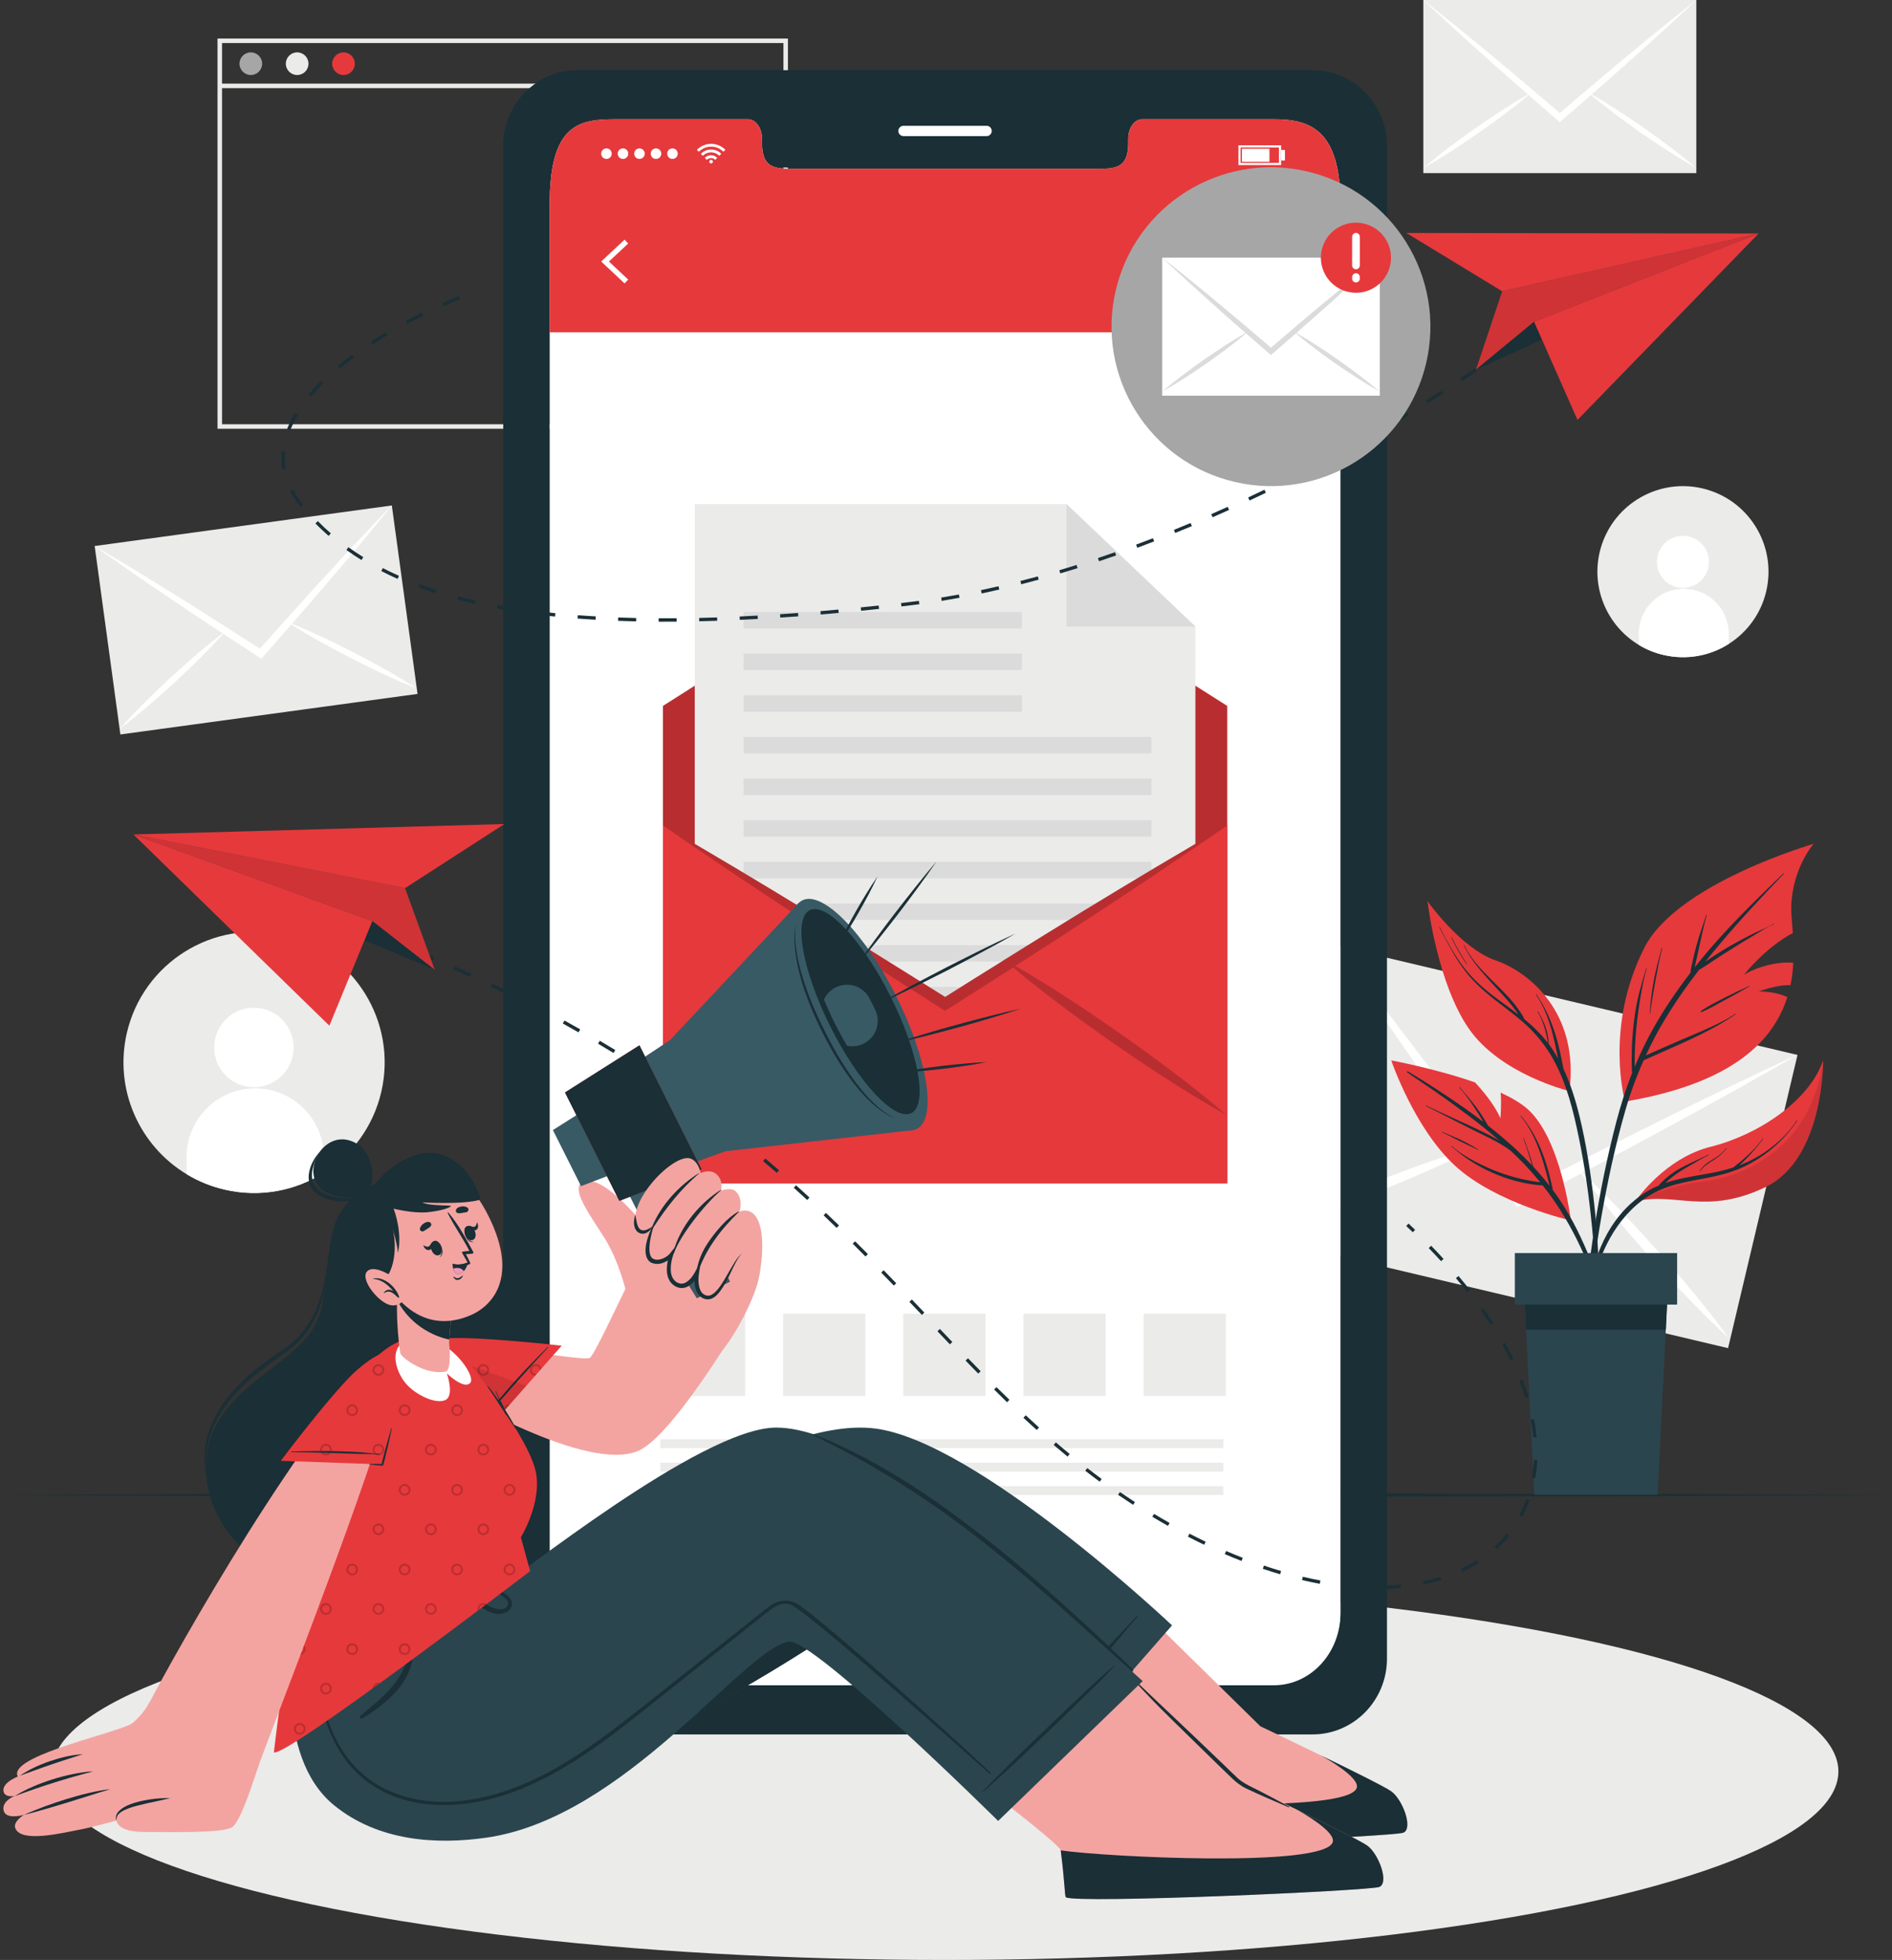
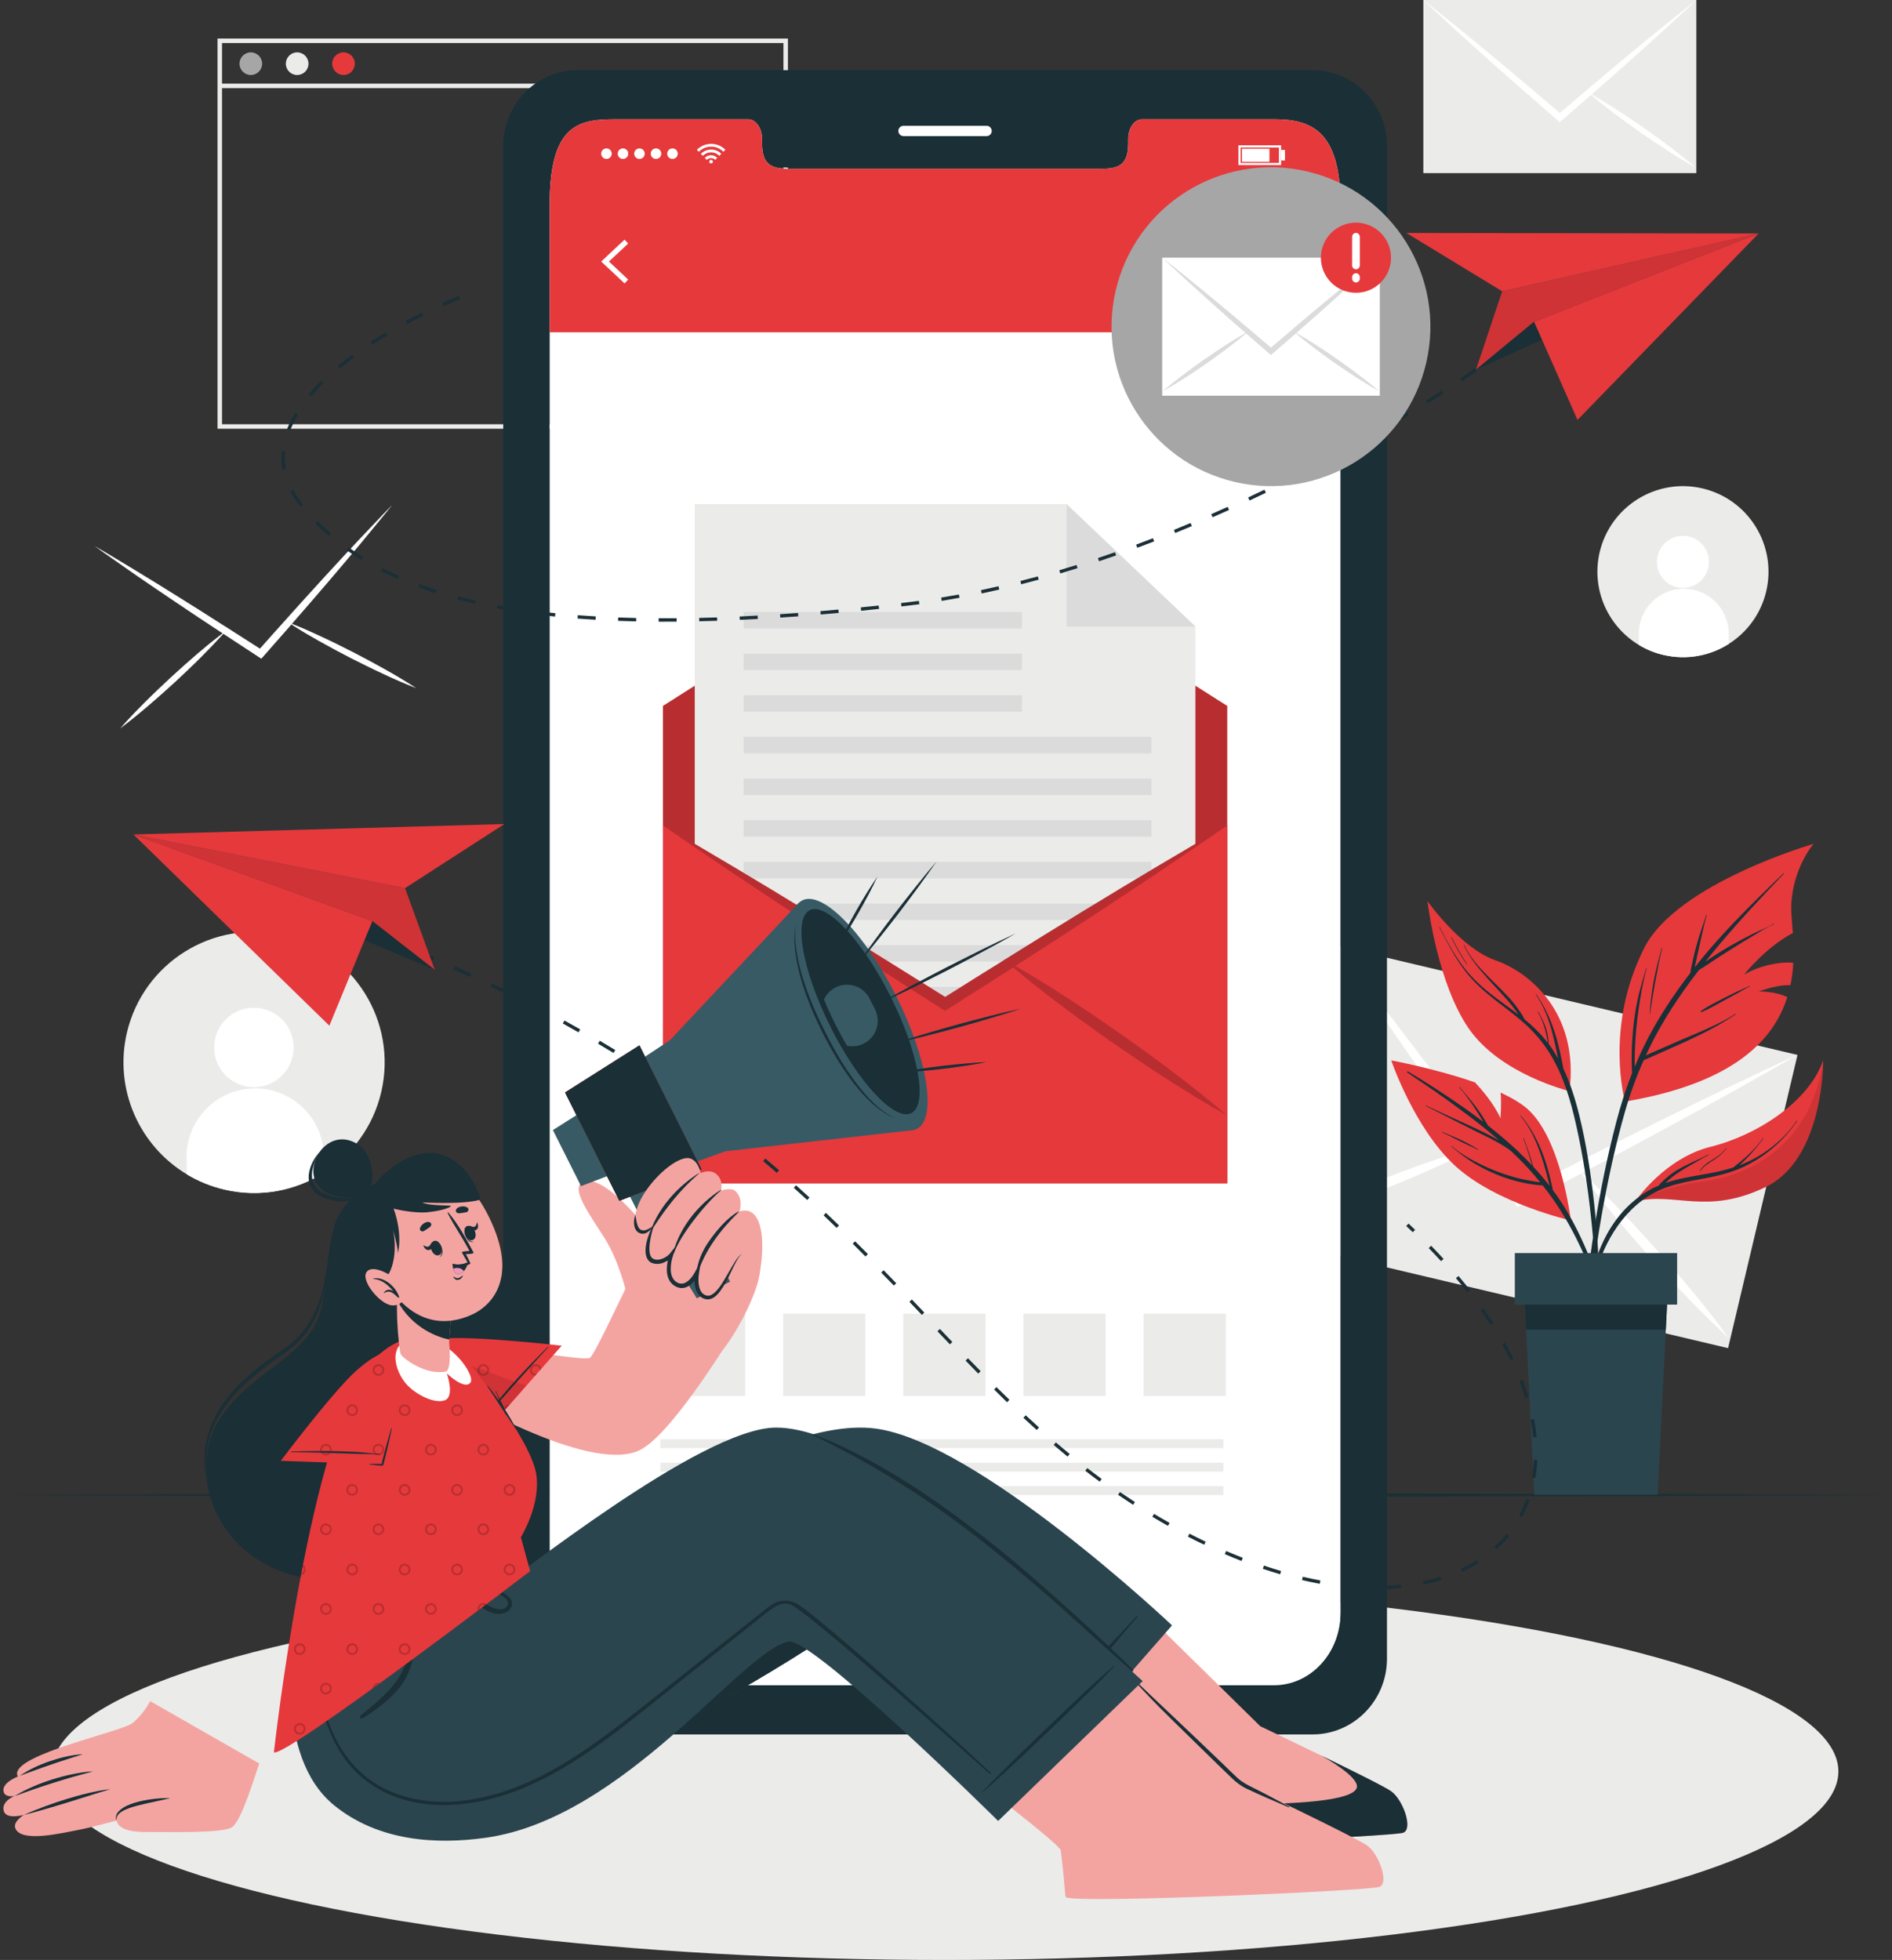
<svg xmlns="http://www.w3.org/2000/svg" id="Camada_2" data-name="Camada 2" viewBox="0 0 349.04 361.6">
  <rect x="0" y="0" width="349.04" height="361.6" fill="#333333" stroke="none" />
  <defs>
    <style>      .cls-1 {        fill: #fff;      }      .cls-2 {        fill: #f096ba;      }      .cls-3 {        fill: #a7a6a6;      }      .cls-4 {        fill: #385a65;      }      .cls-5, .cls-6 {        fill: #1a2f36;      }      .cls-5, .cls-7 {        opacity: .1;      }      .cls-8 {        fill: #e6393c;      }      .cls-9 {        fill: #dbdbdb;      }      .cls-10 {        opacity: .2;      }      .cls-11 {        fill: #f3a4a1;      }      .cls-12 {        fill: #2b454e;      }      .cls-13 {        fill: #ebebea;      }    </style>
  </defs>
  <g id="Camada_2-2" data-name="Camada 2">
    <g>
      <g>
        <g>
          <path class="cls-13" d="M34.45,216.65c2.11,1.28,4.45,2.24,6.98,2.83,6.55,1.52,13.09.21,18.35-3.14,5.14-3.27,9.07-8.48,10.56-14.89,3-12.97-5.07-25.91-18.03-28.91-12.96-3.01-25.9,5.07-28.91,18.03-2.41,10.43,2.35,20.85,11.05,26.07Z" />
          <g>
            <path class="cls-1" d="M39.51,193.34c.05,4.05,3.37,7.29,7.42,7.24,4.05-.05,7.29-3.37,7.24-7.42-.05-4.05-3.37-7.29-7.42-7.24-4.05.05-7.29,3.37-7.24,7.42Z" />
            <path class="cls-1" d="M34.42,213.62l.04,3.02c2.11,1.28,4.45,2.24,6.98,2.83,6.55,1.52,13.09.21,18.35-3.14l-.04-3.01c-.08-6.98-5.82-12.6-12.82-12.52-7,.08-12.6,5.84-12.52,12.82Z" />
          </g>
        </g>
        <g>
          <path class="cls-13" d="M302.35,118.99c1.38.84,2.91,1.47,4.57,1.85,4.29.99,8.58.14,12.02-2.05,3.37-2.14,5.94-5.56,6.91-9.75,1.96-8.49-3.32-16.97-11.81-18.94-8.49-1.97-16.96,3.32-18.94,11.81-1.58,6.83,1.54,13.65,7.24,17.08Z" />
          <g>
            <path class="cls-1" d="M305.67,103.72c.03,2.65,2.21,4.78,4.86,4.74,2.65-.03,4.78-2.21,4.74-4.86-.03-2.65-2.21-4.78-4.86-4.74-2.65.03-4.78,2.21-4.74,4.86Z" />
            <path class="cls-1" d="M302.33,117.01l.02,1.98c1.38.84,2.91,1.47,4.57,1.85,4.29.99,8.58.14,12.02-2.05l-.02-1.97c-.05-4.57-3.81-8.25-8.4-8.2-4.58.05-8.25,3.82-8.2,8.4Z" />
          </g>
        </g>
      </g>
      <g>
        <path class="cls-13" d="M145.36,79.1H40.13V7.11h105.23v71.99ZM40.96,78.27h103.57V7.94H40.96v70.33Z" />
        <g>
          <path class="cls-3" d="M48.36,11.75c0,1.16-.94,2.09-2.09,2.09s-2.09-.94-2.09-2.09.94-2.09,2.09-2.09,2.09.94,2.09,2.09Z" />
          <path class="cls-13" d="M56.91,11.75c0,1.16-.94,2.09-2.09,2.09s-2.09-.94-2.09-2.09.94-2.09,2.09-2.09,2.09.94,2.09,2.09Z" />
          <path class="cls-8" d="M65.46,11.75c0,1.16-.94,2.09-2.09,2.09s-2.09-.94-2.09-2.09.94-2.09,2.09-2.09,2.09.94,2.09,2.09Z" />
        </g>
        <rect class="cls-13" x="40.55" y="15.43" width="104.4" height=".83" />
      </g>
      <g>
        <g>
-           <rect class="cls-13" x="19.57" y="96.84" width="55.33" height="35.09" transform="translate(-15.02 7.43) rotate(-7.77)" />
          <g>
            <path class="cls-1" d="M72.28,93.26c-1.93,2.42-3.91,4.76-5.85,7.14-1.97,2.35-3.95,4.69-5.94,7.02-2.08,2.43-4.16,4.84-6.25,7.23-.06.08-.12.15-.19.23-1.85,2.11-3.71,4.23-5.57,6.34l-.28.3-.34-.22c-2.36-1.54-4.71-3.08-7.06-4.63-.08-.05-.17-.1-.25-.16-2.66-1.75-5.32-3.51-7.97-5.3-2.53-1.7-5.06-3.43-7.59-5.16-2.52-1.78-5.05-3.5-7.55-5.32,2.6,1.49,5.18,3.08,7.76,4.63,2.58,1.58,5.16,3.15,7.73,4.77,2.86,1.78,5.72,3.59,8.58,5.43t.02,0c2.14,1.36,4.28,2.74,6.42,4.11,1.69-1.9,3.38-3.81,5.08-5.68t.01-.02c2.26-2.52,4.53-5.03,6.82-7.53,2.04-2.23,4.1-4.45,6.16-6.65,2.08-2.18,4.14-4.4,6.25-6.54Z" />
            <path class="cls-1" d="M41.72,116.34s-.04.05-.06.07c-.25.29-.51.57-.76.85-1.22,1.35-2.47,2.65-3.76,3.93-1.56,1.57-3.18,3.09-4.8,4.6-1.63,1.49-3.28,2.97-4.97,4.41-1.69,1.44-3.4,2.85-5.19,4.18,1.46-1.68,3.01-3.28,4.57-4.84,1.57-1.57,3.18-3.09,4.8-4.6,1.64-1.5,3.28-2.98,4.97-4.42,1.34-1.15,2.72-2.28,4.13-3.36.33-.25.65-.5.99-.75.02-.02.05-.04.08-.06Z" />
            <path class="cls-1" d="M76.74,126.94c-2.08-.8-4.12-1.7-6.12-2.64-2.01-.93-3.99-1.92-5.97-2.92-1.97-1.02-3.93-2.06-5.86-3.15-1.57-.88-3.13-1.8-4.65-2.77-.33-.21-.65-.41-.97-.62-.03-.01-.05-.04-.07-.05.03.01.06.03.09.03.39.16.77.31,1.15.46,1.65.66,3.27,1.39,4.88,2.14,2.01.93,3.99,1.92,5.97,2.93,1.97,1.02,3.93,2.06,5.86,3.15,1.93,1.09,3.85,2.21,5.71,3.44Z" />
          </g>
        </g>
        <g>
          <rect class="cls-13" x="254.74" y="167.74" width="55.59" height="87.66" transform="translate(11.58 437.77) rotate(-76.68)" />
          <g>
            <path class="cls-1" d="M331.59,194.61c-4.23,2.48-8.48,4.8-12.72,7.22-4.25,2.34-8.51,4.69-12.77,6.99-4.45,2.41-8.91,4.78-13.36,7.13-.14.08-.27.16-.41.23-3.94,2.07-7.89,4.13-11.84,6.2l-.58.29-.38-.51c-2.61-3.62-5.2-7.23-7.79-10.86-.09-.11-.19-.25-.28-.38-2.94-4.1-5.86-8.22-8.76-12.38-2.77-3.95-5.53-7.95-8.28-11.96-2.7-4.06-5.47-8.05-8.13-12.16,3,3.69,5.89,7.51,8.83,11.26,2.92,3.8,5.83,7.6,8.71,11.45,3.21,4.26,6.41,8.57,9.59,12.91t.02.02c2.39,3.23,4.77,6.49,7.15,9.74,3.57-1.84,7.17-3.7,10.74-5.5t.03-.03c4.78-2.44,9.56-4.86,14.36-7.24,4.29-2.13,8.59-4.24,12.9-6.32,4.32-2.03,8.62-4.14,12.96-6.1Z" />
            <path class="cls-1" d="M273.26,211.3s-.08.05-.12.07c-.54.28-1.08.56-1.61.82-2.57,1.3-5.17,2.51-7.79,3.66-3.21,1.43-6.46,2.76-9.72,4.07-3.26,1.27-6.54,2.52-9.86,3.69-3.32,1.16-6.65,2.28-10.06,3.22,3.12-1.65,6.31-3.13,9.52-4.55,3.22-1.43,6.47-2.76,9.72-4.07,3.28-1.28,6.55-2.53,9.87-3.7,2.64-.93,5.32-1.83,8.02-2.62.63-.19,1.25-.37,1.89-.54.04-.02.1-.03.15-.05Z" />
            <path class="cls-1" d="M318.99,246.92c-2.62-2.36-5.11-4.86-7.55-7.39-2.45-2.53-4.81-5.12-7.17-7.72-2.33-2.63-4.64-5.28-6.86-8-1.82-2.2-3.6-4.44-5.3-6.75-.37-.49-.73-.98-1.09-1.47-.03-.03-.05-.08-.08-.11.03.03.08.07.11.09.49.45.97.89,1.44,1.34,2.06,1.92,4.04,3.92,5.99,5.94,2.45,2.53,4.81,5.12,7.15,7.73,2.33,2.63,4.64,5.28,6.86,8,2.24,2.71,4.43,5.46,6.48,8.34Z" />
          </g>
        </g>
        <g>
          <rect class="cls-13" x="262.58" width="50.36" height="31.94" />
          <g>
            <path class="cls-1" d="M312.94,0c-2.03,1.95-4.11,3.81-6.16,5.72-2.06,1.87-4.14,3.75-6.22,5.6-2.17,1.94-4.35,3.85-6.53,5.75-.07.06-.13.12-.2.19-1.93,1.68-3.86,3.36-5.8,5.03l-.29.24-.28-.24c-1.94-1.68-3.86-3.36-5.79-5.04-.07-.05-.14-.11-.2-.17-2.19-1.9-4.36-3.82-6.53-5.76-2.07-1.84-4.14-3.72-6.21-5.59-2.05-1.91-4.12-3.78-6.16-5.72,2.16,1.67,4.29,3.42,6.43,5.13,2.13,1.74,4.27,3.48,6.38,5.25,2.36,1.96,4.72,3.94,7.07,5.95t.02.01c1.76,1.49,3.52,3,5.29,4.5,1.75-1.5,3.52-3.02,5.28-4.5t.02-.02c2.35-2,4.7-3.98,7.07-5.95,2.12-1.76,4.24-3.51,6.38-5.24,2.15-1.71,4.27-3.46,6.44-5.13Z" />
-             <path class="cls-1" d="M282.54,17.05s-.04.04-.06.05c-.26.23-.53.45-.79.67-1.26,1.07-2.56,2.09-3.87,3.08-1.6,1.23-3.24,2.4-4.89,3.56-1.66,1.14-3.32,2.28-5.02,3.37-1.7,1.09-3.42,2.16-5.2,3.13,1.53-1.34,3.12-2.59,4.72-3.8,1.61-1.23,3.25-2.4,4.89-3.56,1.66-1.15,3.33-2.28,5.03-3.37,1.35-.87,2.73-1.72,4.14-2.53.33-.19.65-.37.98-.55.02-.02.05-.03.08-.05Z" />
            <path class="cls-1" d="M312.82,30.91c-1.78-.98-3.5-2.04-5.2-3.13-1.7-1.09-3.37-2.22-5.03-3.37-1.65-1.16-3.29-2.34-4.89-3.56-1.31-.99-2.6-2-3.86-3.07-.27-.23-.54-.45-.8-.68-.02-.02-.04-.04-.06-.05.02.02.05.03.08.04.33.19.66.37.98.56,1.41.8,2.78,1.66,4.14,2.53,1.7,1.09,3.37,2.22,5.02,3.37,1.65,1.16,3.29,2.34,4.89,3.56,1.61,1.22,3.2,2.47,4.73,3.8Z" />
          </g>
        </g>
      </g>
      <ellipse class="cls-13" cx="174.35" cy="326.82" rx="164.8" ry="34.78" />
      <polygon class="cls-6" points="0 275.82 43.63 275.62 87.26 275.54 174.52 275.41 261.78 275.54 305.41 275.62 349.04 275.82 305.41 276.02 261.78 276.1 174.52 276.23 87.26 276.1 43.63 276.02 0 275.82" />
      <g>
        <g>
          <g>
            <path class="cls-8" d="M289.78,225.17s-13.79-3.13-21.34-10.09c-7.56-6.96-11.78-19.44-11.78-19.44,0,0,8.12,1.49,15.46,4.06,1.23,1.32,3.58,4.04,4.68,6.61,0,0,.23-2.72.04-4.73,1.97.91,3.68,1.91,4.91,2.98,6.27,5.48,8.04,20.6,8.04,20.6Z" />
            <g>
              <path class="cls-6" d="M265.27,201.71c-1.88-1.3-3.79-2.55-5.66-3.87-.11-.08,0-.26.11-.18,3.55,2.12,7.05,4.39,10.44,6.76,1.18.83,2.34,1.69,3.49,2.57-.08-.14-.16-.27-.24-.41-.41-.69-.85-1.37-1.29-2.05-.88-1.36-1.83-2.71-2.93-3.91-.04-.04.03-.11.07-.06,1.07,1.24,2.14,2.46,3.12,3.78.47.62.9,1.27,1.31,1.93.21.34.42.69.62,1.04.07.12.14.24.21.36,1.78,1.4,3.52,2.86,5.18,4.4,1.02.95,2.01,1.94,2.96,2.96-.53-1.67-1-3.36-1.62-5-.02-.06.07-.08.09-.02.6,1.72,1.26,3.45,1.72,5.22,1.06,1.14,2.07,2.32,3.02,3.55-.02-.07-.03-.15-.05-.22-.16-.65-.32-1.3-.49-1.94-.34-1.25-.7-2.49-1.12-3.71-.86-2.51-1.98-4.96-3.7-7-.04-.05.03-.11.07-.06,2.69,3.19,4.27,7.01,5.28,11.03.15.59.29,1.18.42,1.77.07.31.15.63.21.95.42.56.83,1.13,1.22,1.71,2.39,3.56,4.26,7.46,5.83,11.44,1.77,4.49,3.15,9.12,4.42,13.77.02.09-.11.12-.14.04-2.7-8.07-5.45-16.25-10.07-23.46-.97-1.52-2.03-2.99-3.15-4.4-2.27-.13-4.56-.62-6.7-1.34-2.38-.79-4.62-1.89-6.72-3.24-1.21-.78-2.32-1.7-3.44-2.6-.05-.04,0-.12.06-.07,1.86,1.58,4.11,2.81,6.32,3.82,2.22,1.02,4.56,1.81,6.95,2.33,1.02.22,2.05.39,3.08.53-1.27-1.57-2.63-3.07-4.07-4.5-.46-.46-.95-.91-1.43-1.36-1.58-1.16-3.34-2.07-5.1-2.92-2.26-1.09-4.48-2.25-6.72-3.39-1.26-.64-2.51-1.3-3.79-1.92-.05-.03,0-.11.05-.08,2.27,1.09,4.57,2.12,6.85,3.17,2.15.99,4.33,1.98,6.4,3.14.09.05.17.1.26.16-1.87-1.63-3.8-3.18-5.78-4.67-1.83-1.38-3.68-2.73-5.57-4.03Z" />
              <path class="cls-6" d="M266.05,208.82c1.12.49,2.26.93,3.37,1.45,1.14.53,2.22,1.16,3.31,1.8.05.03,0,.09-.04.07-1.1-.53-2.21-1.02-3.3-1.57-1.11-.56-2.22-1.16-3.36-1.66-.05-.02-.03-.11.03-.09Z" />
            </g>
          </g>
          <g>
            <path class="cls-8" d="M334.57,155.69s-3.87,4.43-4.12,11.45c-.04,1.24.15,2.96.29,4.99-5.14,2.74-9,7.69-9,7.69,2.92-1.75,6.93-2.46,9.09-2.18-.07,1.33-.23,2.72-.53,4.12-.95-.05-2.8.07-5.85,1.16,0,0,2.99-.08,5.27,1.05-2.46,7.82-9.76,15.85-29.93,19.26,0,0-3.89-13.7,3.57-28.39,6.04-11.89,31.2-19.15,31.2-19.15Z" />
            <g>
              <path class="cls-6" d="M292.81,236.68c.35-3.34.79-6.67,1.31-9.99,1.03-6.64,2.37-13.24,4.07-19.75.8-3.07,1.76-6.07,2.91-9-.07-.53-.06-1.08-.07-1.61-.01-.65-.02-1.29,0-1.94.01-1.29.08-2.58.19-3.87.22-2.54.6-5.09,1.24-7.56.37-1.44.8-2.85,1.22-4.27.02-.06.11-.03.09.03-.71,2.46-1.12,5.02-1.49,7.55-.36,2.51-.59,5.04-.68,7.57-.03.69-.04,1.39-.04,2.08,0,.29.01.59.02.89.99-2.4,2.11-4.75,3.4-7.04,2.03-3.61,4.37-7.05,6.9-10.33-.02-.37.09-.77.17-1.13.09-.45.19-.9.29-1.35.21-.92.44-1.84.69-2.75.5-1.83,1.16-3.59,1.74-5.4.02-.06.11-.03.09.03-.53,1.79-.89,3.64-1.3,5.46-.2.9-.4,1.8-.6,2.7-.1.45-.2.9-.29,1.35,0,.03-.01.07-.02.1.82-1.03,1.65-2.04,2.5-3.04,3.85-4.52,8.08-8.68,12.33-12.82.52-.51,1.06-1,1.59-1.51.04-.04.11.02.06.07-4.06,4.24-8.06,8.52-11.85,13.01-.9,1.07-1.79,2.15-2.66,3.24.46-.31.92-.61,1.38-.91,1.17-.77,2.36-1.52,3.59-2.2,1.22-.69,2.46-1.36,3.72-1.98,1.29-.64,2.68-1.16,3.92-1.89.05-.03.1.06.05.08-1.29.53-2.49,1.33-3.68,2.04-1.23.73-2.45,1.46-3.66,2.23-1.19.75-2.38,1.49-3.55,2.26-.98.64-1.95,1.33-2.96,1.92-2.33,3.01-4.51,6.14-6.46,9.41-1.23,2.06-2.34,4.17-3.34,6.34.24-.11.48-.21.72-.31.62-.27,1.23-.55,1.85-.82,1.19-.53,2.38-1.04,3.57-1.56,2.26-.98,4.56-1.89,6.78-2.97,1.24-.61,2.47-1.24,3.62-2.01.05-.03.09.05.05.08-4.14,2.85-8.77,4.86-13.35,6.89l-1.99.88c-.55.24-1.09.51-1.65.72-1.35,3.02-2.49,6.14-3.41,9.35-1.84,6.41-3.24,12.95-4.39,19.51-1.16,6.59-1.94,13.22-2.54,19.88-.08.83-.15,1.66-.24,2.49-.04.33-.53.33-.53-.01.04-3.38.38-6.77.74-10.13Z" />
              <path class="cls-6" d="M305.09,180.97c.37-2.05.92-4.06,1.47-6.06.02-.06.1-.03.09.03-.51,1.97-.88,3.98-1.25,5.98-.38,2.04-.71,4.09-1,6.14,0,.03-.06.04-.06,0,.13-2.04.38-4.07.74-6.08Z" />
              <path class="cls-6" d="M313.78,186.54c1.37-.97,2.9-1.7,4.39-2.47.74-.38,1.48-.74,2.22-1.1.77-.37,1.57-.68,2.33-1.07.05-.03.1.05.05.08-.74.37-1.44.82-2.16,1.21-.75.41-1.49.82-2.24,1.22-1.47.79-2.93,1.67-4.47,2.31-.13.06-.23-.11-.11-.2Z" />
            </g>
          </g>
          <g>
            <path class="cls-5" d="M289.53,201.29s-12.76-3.05-18.62-11.61c-5.59-8.17-7.4-22.1-7.55-23.33.23,1.12,2.86,13.3,11.55,18.97,6.65,4.35,13.08,7.92,14.61,15.96Z" />
            <path class="cls-6" d="M277.75,179.25c2.24,2.16,3.93,4.7,4.7,7.75,0,.03-.03.04-.04.01-.96-2.83-2.54-5.62-4.73-7.69-.04-.04.02-.11.06-.07Z" />
            <g>
              <path class="cls-8" d="M289.53,201.29s-12.76-3.05-18.62-11.61c-5.59-8.17-7.4-22.1-7.55-23.33-.01-.06-.01-.09-.01-.09,0,0,6.12,8.7,12.55,10.92,6.43,2.22,15.47,9.89,13.63,24.11Z" />
              <path class="cls-6" d="M265.61,171.06c1.18,2.32,2.42,4.62,3.94,6.74,1.48,2.07,3.26,3.82,5.25,5.4,1.73,1.38,3.57,2.62,5.32,3.97-.01-.02-.03-.04-.04-.06-.33-.49-.68-.96-1.04-1.43-.73-.93-1.53-1.81-2.33-2.69-1.59-1.72-3.2-3.41-4.62-5.27-.79-1.03-1.48-2.13-2.05-3.3-.03-.05.06-.08.09-.03,2.07,4.31,6.2,7.07,9.15,10.71.42.52.82,1.05,1.18,1.61.26.39.57.83.73,1.3,1.6,1.31,3.09,2.75,4.35,4.4-.11-.84-.29-1.67-.51-2.48-.32-1.14-.73-2.22-1.35-3.23-.03-.05.05-.1.08-.05.6,1.01,1.14,2.09,1.49,3.21.28.91.41,1.82.46,2.75,0,0,0,0,0,0,.64.85,1.2,1.75,1.72,2.68-.05-.27-.1-.55-.16-.82-.25-1.27-.53-2.54-.86-3.79-.67-2.54-1.57-5.01-3.07-7.19-.03-.05.04-.1.08-.05,1.48,2.15,2.6,4.55,3.4,7.03.41,1.25.73,2.53,1.02,3.81.14.63.27,1.26.39,1.89.06.33.13.66.19,1,1.3,2.76,2.22,5.71,2.94,8.65,1.3,5.29,2.11,10.72,2.72,16.13.64,5.68.97,11.41.88,17.13-.01.72-.05,1.43-.09,2.15-.01.18-.29.21-.3.02-.13-2.83-.2-5.66-.37-8.49-.17-2.83-.41-5.66-.72-8.48-.59-5.53-1.45-11.06-2.66-16.49-1.03-4.66-2.38-9.36-4.92-13.45-1.28-2.05-2.81-3.86-4.6-5.47-1.79-1.61-3.74-3.01-5.63-4.5-1.88-1.48-3.68-3.09-5.17-4.97-1.61-2.03-2.87-4.3-4.06-6.58-.3-.58-.61-1.15-.91-1.73-.03-.05.05-.11.08-.05Z" />
              <path class="cls-6" d="M267.82,172.93c.82,1.73,1.8,3.37,2.84,4.97.02.04-.03.08-.06.04-1.11-1.57-2.04-3.25-2.87-4.98-.03-.05.06-.08.09-.03Z" />
            </g>
          </g>
          <g>
            <path class="cls-8" d="M336.34,195.65s.2,18.13-10.64,23.36c-10.84,5.24-16.65.87-24.02,2.63,0,0,0,0,.01,0,.29-.43,5.54-7.99,13.9-10.07,8.6-2.14,18.13-8.36,20.74-15.91Z" />
            <path class="cls-7" d="M336.34,195.65s.2,18.13-10.64,23.36c-10.84,5.24-16.65.87-24.02,2.63,0,0,0,0,.01,0,.31-.15,5.68-2.84,12.32-3.64,6.84-.82,19.89-5.28,22.32-22.35Z" />
            <g>
              <path class="cls-6" d="M300.97,221.96c1.29-1.17,2.74-2.17,4.31-2.92.23-.11.47-.2.71-.3.11-.14.24-.28.36-.42.32-.34.66-.66,1.02-.97.68-.58,1.41-1.12,2.18-1.57,1.8-1.06,3.76-1.79,5.6-2.78.05-.03.1.05.05.08-.91.47-1.79.99-2.67,1.51-.86.5-1.74.98-2.57,1.52-.75.48-1.47,1.02-2.15,1.61-.19.17-.37.35-.56.53,1.2-.41,2.42-.72,3.66-.97,1.98-.4,3.99-.68,5.97-1.11.97-.21,1.93-.47,2.88-.78.9-.72,1.8-1.44,2.65-2.23,1.03-.95,1.97-1.98,2.8-3.11.04-.05.12,0,.08.05-1.34,1.73-2.77,3.47-4.44,4.9.47-.18.93-.37,1.39-.57,3.68-1.67,6.96-4.33,9.24-7.69.03-.05.11,0,.08.05-1.98,2.87-4.5,5.33-7.47,7.17-1.49.92-3.06,1.68-4.72,2.23-1.91.64-3.89,1.02-5.87,1.39-1.93.36-3.88.73-5.75,1.37-1.73.59-3.36,1.44-4.82,2.53-2.79,2.09-4.95,4.95-6.5,8.05-2.05,4.12-3.03,8.72-3.58,13.26-.02.19-.32.19-.31,0,.51-7.62,2.55-15.55,8.42-20.84Z" />
              <path class="cls-6" d="M313.55,216.05c.54-.86,1.35-1.51,2.23-2.02,1.02-.59,1.94-1.23,2.65-2.19.04-.05.12,0,.08.05-.65.84-1.44,1.53-2.34,2.1-.95.59-1.9,1.17-2.55,2.11-.03.04-.1,0-.07-.04Z" />
            </g>
          </g>
        </g>
        <g>
          <g>
            <polygon class="cls-12" points="307.8 235.34 307.31 245.31 305.8 275.77 283.06 275.77 281.54 245.31 281.05 235.34 307.8 235.34" />
            <polygon class="cls-6" points="307.8 235.34 307.31 245.31 281.54 245.31 281.05 235.34 307.8 235.34" />
          </g>
          <rect class="cls-12" x="279.46" y="231.18" width="29.94" height="9.51" />
        </g>
      </g>
      <g>
        <path class="cls-6" d="M242.13,12.95H106.55c-7.57,0-13.71,6.25-13.71,13.97v279.1c0,7.71,6.14,13.97,13.71,13.97h135.59c7.57,0,13.73-6.26,13.73-13.97V26.92c0-7.72-6.16-13.97-13.73-13.97ZM247.28,297.4c0,7.35-5.5,13.29-12.29,13.29h-121.29c-6.8,0-12.3-5.94-12.3-13.29V37.5c0-14.97,5.5-15.7,12.3-15.7h24.3c1.41,0,2.57,1.6,2.57,3.59v.86c0,4.66,2.55,4.68,5.68,4.68h56.19c3.16,0,5.69-.02,5.69-4.68v-.86c0-1.99,1.14-3.59,2.57-3.59h24.29c6.78,0,12.29,1.99,12.29,15.7v259.9Z" />
        <g>
          <path class="cls-1" d="M247.29,37.73v259.9c0,7.35-5.5,13.29-12.29,13.29h-121.29c-6.8,0-12.3-5.94-12.3-13.29V37.73c0-14.97,5.5-15.7,12.3-15.7h24.3c1.41,0,2.57,1.6,2.57,3.59v.86c0,4.66,2.55,4.68,5.68,4.68h56.19c3.16,0,5.69-.02,5.69-4.68v-.86c0-1.99,1.14-3.59,2.57-3.59h24.29c6.78,0,12.29,1.99,12.29,15.7Z" />
          <path class="cls-8" d="M247.29,37.73v23.58H101.41v-23.58c0-14.97,5.5-15.7,12.3-15.7h24.3c1.41,0,2.57,1.6,2.57,3.59v.86c0,4.66,2.55,4.68,5.68,4.68h56.19c3.16,0,5.69-.02,5.69-4.68v-.86c0-1.99,1.14-3.59,2.57-3.59h24.29c6.78,0,12.29,1.99,12.29,15.7Z" />
          <path class="cls-1" d="M182.01,25.11h-15.33c-.52,0-.95-.42-.95-.95h0c0-.52.42-.95.95-.95h15.33c.52,0,.95.42.95.95h0c0,.52-.42.95-.95.95Z" />
          <g>
            <g>
              <g id="u5Zjqx">
                <g>
                  <path class="cls-1" d="M133.81,27.64c-.08.08-.16.16-.23.23-.04.04-.09.09-.13.13-.63-.61-1.38-.94-2.26-.94-.88,0-1.63.33-2.27.94-.04-.04-.08-.09-.13-.13-.08-.08-.15-.16-.23-.23,0,0,0,0,0,0h0s.01-.01.02-.02c.1-.09.2-.18.3-.26.21-.17.44-.32.69-.44.29-.14.59-.25.91-.31.15-.03.3-.04.45-.06.05,0,.39,0,.4,0,.1,0,.21.01.31.02.29.03.56.1.83.2.2.07.38.16.56.26.19.11.37.23.54.38.08.07.17.15.25.22h0Z" />
                  <path class="cls-1" d="M129.66,28.75c-.12-.12-.25-.24-.37-.37.42-.41.92-.68,1.51-.76.88-.12,1.63.15,2.27.75-.13.13-.25.25-.37.37-.42-.41-.93-.63-1.52-.63-.59,0-1.1.22-1.52.63Z" />
                  <path class="cls-1" d="M132.32,29.12c-.12.12-.24.24-.37.37-.21-.21-.47-.32-.78-.32-.3,0-.56.11-.78.32-.12-.12-.25-.25-.37-.37.59-.62,1.64-.66,2.29,0Z" />
                </g>
                <path class="cls-1" d="M131.51,29.82c0,.18-.15.33-.33.33s-.33-.15-.33-.33.15-.33.33-.33.33.15.33.33Z" />
              </g>
              <g>
                <path class="cls-1" d="M110.91,28.35c0-.53.43-.97.97-.97s.97.43.97.97-.43.97-.97.97-.97-.43-.97-.97Z" />
                <path class="cls-1" d="M113.96,28.35c0-.53.43-.97.97-.97s.97.43.97.97-.43.97-.97.97-.97-.43-.97-.97Z" />
                <path class="cls-1" d="M117,28.35c0-.53.43-.97.97-.97s.97.43.97.97-.43.97-.97.97-.97-.43-.97-.97Z" />
                <path class="cls-1" d="M120.05,28.35c0-.53.43-.97.97-.97s.97.43.97.97-.43.97-.97.97-.97-.43-.97-.97Z" />
                <path class="cls-1" d="M123.09,28.35c0-.53.43-.97.97-.97s.97.43.97.97-.43.97-.97.97-.97-.43-.97-.97Z" />
              </g>
              <g>
                <path class="cls-1" d="M236.34,30.46h-7.87v-3.65h7.87v3.65ZM228.87,30.06h7.07v-2.84h-7.07v2.84Z" />
                <rect class="cls-1" x="229.12" y="27.44" width="5.07" height="2.41" />
                <rect class="cls-1" x="236.35" y="27.66" width=".7" height="1.95" />
              </g>
            </g>
            <g>
              <polygon class="cls-1" points="115.22 52.29 110.91 48.25 115.22 44.21 115.89 44.93 112.34 48.25 115.89 51.58 115.22 52.29" />
              <path class="cls-1" d="M234.06,52.58h-2.91v-1.01c0-.09-.05-.16-.13-.2-.11-.06-.22-.12-.32-.19-.08-.05-.17-.05-.24-.01l-.88.51-1.45-2.52.88-.51c.07-.04.11-.12.11-.22,0-.06,0-.12,0-.19s0-.12,0-.18c0-.09-.04-.18-.11-.22l-.88-.5,1.45-2.52.88.51c.07.04.17.04.24-.01.1-.07.21-.13.32-.19.08-.04.13-.12.13-.2v-1.01h2.91v1.01c0,.09.05.16.13.2.11.06.22.12.32.19.08.05.17.05.24.01l.88-.51,1.45,2.52-.88.51c-.07.04-.11.12-.11.22,0,.06,0,.12,0,.18s0,.12,0,.18c0,.09.04.18.11.22l.88.51-1.45,2.52-.88-.51c-.07-.04-.17-.04-.24.01-.1.07-.21.13-.32.19-.08.04-.13.12-.13.2v1.01ZM231.77,51.96h1.66v-.39c0-.32.18-.61.47-.76.09-.05.18-.1.26-.15.27-.18.62-.19.9-.03l.34.19.83-1.44-.34-.2c-.28-.16-.44-.46-.42-.79v-.15s0-.15,0-.15c-.02-.32.14-.63.42-.79l.34-.19-.83-1.44-.34.19c-.28.16-.62.15-.9-.03-.09-.06-.17-.11-.27-.15-.29-.15-.47-.44-.47-.76v-.39h-1.66v.39c0,.32-.18.61-.47.76-.09.05-.18.1-.27.15-.27.18-.62.19-.9.03l-.34-.19-.83,1.44.34.19c.28.16.44.46.42.79v.15s0,.16,0,.16c.02.32-.14.63-.42.79l-.34.19.83,1.44.34-.19c.28-.16.62-.15.9.03.09.06.17.11.27.15.29.15.47.44.47.76v.39ZM232.6,50.43c-1.2,0-2.18-.98-2.18-2.18s.98-2.18,2.18-2.18,2.18.98,2.18,2.18-.98,2.18-2.18,2.18ZM232.6,46.69c-.86,0-1.56.7-1.56,1.56s.7,1.56,1.56,1.56,1.56-.7,1.56-1.56-.7-1.56-1.56-1.56Z" />
            </g>
          </g>
          <g>
            <polygon class="cls-8" points="226.4 218.3 122.3 218.3 122.3 130.24 174.34 97.19 226.4 130.24 226.4 218.3" />
            <polygon class="cls-10" points="226.4 218.3 122.3 218.3 122.3 130.24 174.34 97.19 226.4 130.24 226.4 218.3" />
            <g>
              <polygon class="cls-13" points="220.53 211.56 128.17 211.56 128.17 93 196.75 93 220.53 115.59 220.53 211.56" />
              <polygon class="cls-9" points="196.75 93 220.53 115.59 196.75 115.59 196.75 93" />
              <rect class="cls-9" x="137.18" y="112.89" width="51.35" height="3.04" transform="translate(325.71 228.83) rotate(180)" />
              <rect class="cls-9" x="137.18" y="120.58" width="51.35" height="3.04" transform="translate(325.71 244.2) rotate(180)" />
              <rect class="cls-9" x="137.18" y="128.26" width="51.35" height="3.04" transform="translate(325.71 259.57) rotate(180)" />
              <rect class="cls-9" x="137.18" y="135.95" width="75.24" height="3.04" transform="translate(349.6 274.94) rotate(180)" />
              <rect class="cls-9" x="137.18" y="143.63" width="75.24" height="3.04" transform="translate(349.6 290.31) rotate(180)" />
              <rect class="cls-9" x="137.18" y="151.32" width="75.24" height="3.04" transform="translate(349.6 305.68) rotate(180)" />
              <rect class="cls-9" x="137.18" y="159" width="75.24" height="3.04" transform="translate(349.6 321.05) rotate(180)" />
              <rect class="cls-9" x="137.18" y="166.69" width="75.24" height="3.04" transform="translate(349.6 336.42) rotate(180)" />
              <rect class="cls-9" x="137.18" y="174.37" width="75.24" height="3.04" transform="translate(349.6 351.78) rotate(180)" />
              <rect class="cls-9" x="137.18" y="182.05" width="75.24" height="3.04" transform="translate(349.6 367.15) rotate(180)" />
              <rect class="cls-9" x="137.18" y="189.74" width="75.24" height="3.04" transform="translate(349.6 382.52) rotate(180)" />
              <rect class="cls-9" x="137.18" y="197.42" width="75.24" height="3.04" transform="translate(349.6 397.89) rotate(180)" />
            </g>
            <path class="cls-8" d="M226.4,152.28v66.02h-104.1v-66.02c4.47,2.53,8.86,5.19,13.29,7.79,4.41,2.64,8.82,5.28,13.19,7.97,4.88,2.97,9.76,5.99,14.62,9.04.05-.03.11-.06.16-.09-.05.03-.08.08-.12.11,3.64,2.27,7.29,4.55,10.93,6.83,3.63-2.28,7.27-4.58,10.91-6.83-.05-.03-.08-.08-.13-.11.05.03.11.06.16.08,4.86-3.03,9.72-6.05,14.62-9.04,4.38-2.67,8.77-5.33,13.18-7.96,4.44-2.6,8.83-5.25,13.3-7.79Z" />
            <g class="cls-10">
              <path d="M226.4,152.28c-4.21,2.95-8.49,5.78-12.73,8.69-4.27,2.85-8.55,5.69-12.85,8.5-4.49,2.94-8.99,5.85-13.49,8.74-.14.09-.27.19-.41.28-3.99,2.55-7.99,5.1-11.99,7.64l-.59.36-.58-.36c-4-2.55-7.99-5.1-11.98-7.66-.14-.08-.28-.17-.42-.27-4.52-2.89-9.02-5.8-13.51-8.75-4.28-2.8-8.57-5.64-12.84-8.49-4.24-2.91-8.52-5.74-12.73-8.69,4.47,2.53,8.86,5.19,13.29,7.79,4.41,2.64,8.82,5.28,13.19,7.97,4.88,2.97,9.76,5.99,14.62,9.04t.03.02c3.64,2.27,7.29,4.55,10.93,6.83,3.63-2.28,7.27-4.58,10.91-6.83t.03-.03c4.86-3.03,9.72-6.05,14.62-9.04,4.38-2.67,8.77-5.33,13.18-7.96,4.44-2.6,8.83-5.25,13.3-7.79Z" />
              <path d="M163.55,176.98s-.08.08-.12.11c-.55.47-1.09.94-1.64,1.39-2.61,2.2-5.28,4.31-8,6.36-3.31,2.53-6.71,4.96-10.11,7.36-3.42,2.36-6.86,4.71-10.38,6.96-3.52,2.25-7.07,4.46-10.74,6.47,3.16-2.77,6.44-5.35,9.76-7.86,3.33-2.53,6.72-4.96,10.12-7.36,3.44-2.38,6.88-4.72,10.4-6.97,2.8-1.8,5.64-3.56,8.55-5.22.67-.39,1.34-.77,2.03-1.14.05-.03.11-.06.16-.09Z" />
              <path d="M226.15,205.64c-3.67-2.02-7.24-4.22-10.74-6.47-3.52-2.25-6.96-4.6-10.4-6.96-3.41-2.41-6.8-4.83-10.11-7.36-2.7-2.05-5.38-4.14-7.97-6.35-.56-.47-1.11-.94-1.66-1.41-.05-.03-.08-.08-.13-.11.05.03.11.06.16.08.69.39,1.36.77,2.03,1.16,2.91,1.66,5.74,3.42,8.55,5.22,3.52,2.25,6.96,4.6,10.38,6.97,3.41,2.41,6.8,4.83,10.12,7.36,3.33,2.52,6.61,5.1,9.77,7.86Z" />
            </g>
          </g>
          <g>
            <rect class="cls-13" x="122.3" y="242.37" width="15.17" height="15.17" />
            <rect class="cls-13" x="144.47" y="242.37" width="15.17" height="15.17" />
            <rect class="cls-13" x="166.64" y="242.37" width="15.17" height="15.17" />
            <rect class="cls-13" x="188.81" y="242.37" width="15.17" height="15.17" />
            <rect class="cls-13" x="210.98" y="242.37" width="15.17" height="15.17" />
          </g>
          <g>
            <rect class="cls-13" x="121.83" y="265.53" width="103.85" height="1.64" />
            <rect class="cls-13" x="121.83" y="269.86" width="103.85" height="1.64" />
            <rect class="cls-13" x="121.83" y="274.18" width="103.85" height="1.64" />
            <rect class="cls-13" x="121.83" y="278.51" width="48.21" height="1.64" />
          </g>
        </g>
      </g>
      <g>
        <g>
          <path class="cls-6" d="M122.69,114.7h-1.18s0-.63,0-.63h1.18c.71,0,1.42,0,2.14,0v.62c-.72,0-1.43,0-2.14,0ZM117.35,114.64c-1.13-.02-2.24-.06-3.33-.1l.02-.62c1.09.04,2.19.07,3.32.1v.62ZM128.99,114.62v-.62c1.08-.03,2.18-.06,3.3-.09l.02.62c-1.12.04-2.23.07-3.33.09ZM136.48,114.36l-.03-.62c1.09-.05,2.2-.11,3.32-.17l.03.62c-1.12.06-2.23.12-3.32.17ZM109.87,114.34c-1.13-.07-2.23-.14-3.32-.22l.05-.62c1.08.08,2.19.16,3.31.22l-.04.62ZM143.95,113.94l-.04-.62c1.09-.07,2.2-.15,3.31-.23l.05.62c-1.12.08-2.22.16-3.32.23ZM102.4,113.75c-1.13-.11-2.23-.24-3.31-.37l.08-.62c1.08.13,2.17.26,3.29.37l-.06.62ZM151.41,113.37l-.05-.62c1.09-.09,2.19-.19,3.31-.29l.06.62c-1.12.1-2.22.2-3.31.29ZM94.97,112.8c-1.12-.18-2.21-.36-3.28-.56l.11-.61c1.06.2,2.15.38,3.27.56l-.1.62ZM158.86,112.68l-.06-.62c1.09-.11,2.19-.22,3.3-.34l.07.62c-1.11.12-2.22.23-3.31.34ZM166.3,111.88l-.07-.62.86-.1c.81-.09,1.62-.2,2.43-.3l.08.62c-.81.11-1.63.21-2.44.3l-.86.1ZM87.61,111.4c-1.1-.25-2.19-.52-3.24-.79l.16-.6c1.04.28,2.12.54,3.22.79l-.14.61ZM173.73,110.87l-.1-.62c1.09-.18,2.18-.37,3.27-.57l.11.61c-1.09.2-2.19.39-3.29.57ZM181.1,109.49l-.13-.61c1.08-.23,2.16-.47,3.24-.72l.14.61c-1.08.25-2.17.49-3.25.72ZM80.37,109.44c-1.08-.34-2.14-.71-3.16-1.08l.22-.59c1.01.37,2.06.73,3.13,1.07l-.19.59ZM188.4,107.79l-.15-.6c1.07-.27,2.14-.56,3.21-.85l.16.6c-1.07.29-2.14.58-3.21.85ZM73.35,106.8c-1.03-.46-2.04-.94-3.01-1.44l.28-.55c.96.49,1.96.97,2.98,1.42l-.25.57ZM195.61,105.8l-.18-.6c1.06-.31,2.11-.64,3.17-.97l.19.59c-1.05.33-2.11.65-3.18.97ZM202.75,103.55l-.2-.59c1.05-.35,2.1-.71,3.14-1.08l.21.59c-1.04.37-2.09.73-3.15,1.08ZM66.69,103.32c-.96-.59-1.89-1.21-2.78-1.85l.36-.51c.88.63,1.8,1.24,2.75,1.83l-.33.53ZM209.81,101.06l-.22-.58c1.04-.39,2.08-.78,3.11-1.18l.22.58c-1.03.4-2.07.79-3.11,1.18ZM60.63,98.87c-.84-.73-1.66-1.5-2.44-2.29l.44-.44c.77.78,1.57,1.54,2.4,2.26l-.41.47ZM216.8,98.34l-.23-.58c1.03-.42,2.06-.84,3.07-1.27l.24.57c-1.02.43-2.04.85-3.08,1.27ZM223.7,95.43l-.25-.57c1.02-.45,2.03-.9,3.03-1.35l.26.57c-1,.45-2.02.91-3.04,1.35ZM55.41,93.46c-.74-.92-1.36-1.87-1.87-2.81l.55-.29c.48.91,1.09,1.83,1.8,2.72l-.49.39ZM230.52,92.34l-.26-.56c1.01-.48,2.01-.95,3-1.43l.27.56c-.99.48-1.99.96-3.01,1.43ZM237.26,89.07l-.28-.56c1-.5,1.99-1,2.97-1.5l.28.55c-.97.5-1.96,1-2.97,1.51ZM52.13,86.66c-.14-.75-.21-1.51-.21-2.27,0-.37.02-.74.05-1.11l.62.05c-.03.35-.05.71-.05,1.06,0,.72.07,1.45.2,2.16l-.61.11ZM243.93,85.64l-.29-.55c1-.53,1.97-1.05,2.93-1.57l.3.55c-.96.52-1.94,1.05-2.93,1.58ZM250.51,82.05l-.31-.54c.99-.56,1.96-1.1,2.89-1.64l.31.54c-.94.54-1.9,1.09-2.9,1.64ZM53.54,79.39l-.58-.23c.39-1,.9-2.01,1.51-3.01l.53.32c-.59.97-1.08,1.96-1.46,2.92ZM257,78.31l-.32-.54c.99-.59,1.94-1.16,2.85-1.71l.32.53c-.91.55-1.86,1.12-2.86,1.71ZM263.41,74.41l-.33-.53c1.02-.64,1.95-1.23,2.81-1.78l.34.52c-.86.55-1.8,1.15-2.82,1.79ZM57.41,73.15l-.48-.4c.69-.82,1.45-1.64,2.28-2.46l.44.44c-.81.8-1.56,1.61-2.24,2.42ZM269.71,70.34l-.35-.52c1.79-1.2,2.75-1.88,2.75-1.88l.36.51s-.97.69-2.77,1.89ZM62.72,67.97l-.4-.48c.82-.68,1.71-1.38,2.63-2.06l.37.5c-.91.68-1.79,1.36-2.61,2.04ZM68.72,63.57l-.34-.52c.91-.6,1.86-1.19,2.83-1.77l.32.53c-.96.57-1.91,1.17-2.81,1.76ZM75.14,59.77l-.3-.55c.96-.52,1.96-1.03,2.97-1.53l.28.56c-1,.49-1.99,1.01-2.95,1.52ZM81.84,56.48l-.25-.57c1.03-.46,2.07-.89,3.08-1.3l.23.58c-1,.4-2.03.83-3.06,1.29Z" />
          <g>
            <polygon class="cls-8" points="277.13 53.74 272.3 68.19 283.01 59.36 324.43 43.08 277.13 53.74" />
            <polygon class="cls-7" points="277.13 53.74 272.3 68.19 283.01 59.36 324.43 43.08 277.13 53.74" />
            <polygon class="cls-6" points="284.5 62.65 272.3 68.19 283.01 59.36 284.5 62.65" />
            <polygon class="cls-8" points="283.01 59.36 324.43 43.08 291.02 77.47 283.01 59.36" />
            <polygon class="cls-8" points="277.13 53.74 259.45 42.98 324.43 43.08 277.13 53.74" />
          </g>
        </g>
        <g>
          <g>
            <path class="cls-6" d="M260.62,227.33c-.4-.38-.8-.76-1.2-1.14l.43-.45c.41.38.81.76,1.21,1.15l-.43.45Z" />
            <path class="cls-6" d="M255.15,293.19l-.02-.62c1.11-.03,2.23-.1,3.3-.21l.06.62c-1.09.11-2.22.18-3.35.21ZM250.96,293.12c-1.09-.06-2.22-.16-3.34-.29l.07-.62c1.11.13,2.22.23,3.3.29l-.04.62ZM262.65,292.34l-.13-.61c1.1-.23,2.17-.51,3.2-.83l.19.6c-1.04.33-2.14.61-3.25.84ZM243.48,292.2c-1.07-.2-2.17-.43-3.28-.69l.14-.61c1.09.26,2.19.49,3.25.68l-.11.61ZM236.16,290.44c-1.05-.31-2.13-.65-3.19-1.01l.2-.59c1.05.36,2.12.69,3.17,1l-.18.6ZM269.82,289.98l-.27-.56c1.01-.48,1.98-1.01,2.89-1.58l.33.53c-.93.59-1.92,1.13-2.95,1.62ZM229.04,287.99c-1.03-.4-2.07-.83-3.09-1.27l.25-.57c1.02.44,2.05.86,3.07,1.26l-.23.58ZM276.13,285.81l-.42-.46c.82-.74,1.58-1.54,2.26-2.38l.48.39c-.7.86-1.49,1.69-2.32,2.45ZM222.14,284.99c-.99-.47-1.99-.97-2.99-1.49l.29-.55c1,.52,1.99,1.01,2.98,1.48l-.27.56ZM215.47,281.51c-.98-.55-1.94-1.11-2.89-1.68l.32-.53c.94.57,1.9,1.12,2.87,1.67l-.31.54ZM280.8,279.85l-.55-.3c.51-.95.96-1.96,1.33-3l.59.21c-.38,1.07-.84,2.1-1.37,3.09ZM209.04,277.63c-.94-.61-1.86-1.23-2.78-1.85l.35-.51c.91.62,1.83,1.24,2.76,1.85l-.34.52ZM202.87,273.35c-.9-.66-1.79-1.33-2.66-2.01l.38-.49c.87.68,1.75,1.35,2.65,2.01l-.37.5ZM283.24,272.69l-.61-.11c.18-1.06.3-2.16.35-3.27l.62.03c-.05,1.14-.17,2.26-.35,3.35ZM196.94,268.73c-.86-.71-1.71-1.43-2.56-2.15l.41-.47c.84.72,1.69,1.44,2.55,2.14l-.4.48ZM282.86,265.19c-.1-1.07-.26-2.17-.48-3.27l.61-.12c.22,1.12.38,2.24.48,3.33l-.62.06ZM191.26,263.82c-.83-.74-1.64-1.49-2.46-2.25l.43-.46c.81.76,1.63,1.51,2.45,2.25l-.42.46ZM185.78,258.7c-.8-.77-1.59-1.55-2.38-2.34l.44-.44c.79.78,1.58,1.56,2.38,2.33l-.43.45ZM281.38,257.91c-.31-1.02-.68-2.08-1.08-3.13l.58-.23c.41,1.07.78,2.13,1.1,3.17l-.6.18ZM180.46,253.41c-.78-.79-1.55-1.59-2.33-2.39l.45-.43c.77.8,1.55,1.59,2.33,2.38l-.44.44ZM278.64,250.99c-.47-.98-.99-1.97-1.52-2.95l.55-.3c.55.99,1.06,1.99,1.54,2.98l-.56.27ZM175.24,248.02c-.77-.8-1.53-1.6-2.3-2.41l.45-.43c.77.81,1.54,1.61,2.3,2.41l-.45.43ZM274.99,244.48c-.58-.91-1.2-1.84-1.85-2.76l.51-.36c.65.93,1.28,1.86,1.86,2.78l-.53.33ZM170.07,242.59l-2.3-2.41.45-.43,2.3,2.41-.45.43ZM270.68,238.39c-.66-.85-1.37-1.72-2.09-2.58l.48-.4c.73.87,1.44,1.74,2.11,2.6l-.49.38ZM164.89,237.17c-.77-.8-1.54-1.59-2.32-2.39l.45-.43c.78.8,1.55,1.6,2.32,2.4l-.45.43ZM265.85,232.68c-.73-.8-1.49-1.61-2.28-2.42l.45-.43c.79.81,1.55,1.63,2.29,2.43l-.46.42ZM159.66,231.81c-.78-.78-1.56-1.57-2.35-2.36l.44-.44c.79.79,1.58,1.58,2.36,2.36l-.44.44ZM154.34,226.53c-.79-.77-1.59-1.54-2.4-2.31l.43-.45c.81.77,1.61,1.54,2.41,2.31l-.43.45ZM148.9,221.38c-.81-.75-1.63-1.49-2.46-2.24l.42-.46c.83.75,1.66,1.5,2.47,2.25l-.42.46ZM143.32,216.39c-.83-.72-1.67-1.44-2.53-2.17l.4-.48c.86.72,1.7,1.45,2.53,2.17l-.41.47ZM137.59,211.56c-.85-.7-1.72-1.39-2.6-2.08l.39-.49c.88.7,1.75,1.39,2.6,2.09l-.39.48ZM131.71,206.93c-.88-.67-1.76-1.33-2.66-2l.37-.5c.9.67,1.79,1.33,2.67,2l-.38.5ZM125.68,202.5c-.9-.63-1.81-1.27-2.73-1.9l.35-.51c.93.63,1.84,1.27,2.74,1.91l-.36.51ZM119.5,198.28c-.92-.6-1.85-1.21-2.79-1.81l.34-.53c.95.6,1.88,1.21,2.8,1.82l-.34.52ZM113.18,194.27c-.94-.57-1.89-1.15-2.85-1.72l.32-.54c.97.57,1.92,1.15,2.86,1.72l-.33.53ZM106.73,190.46c-.96-.54-1.92-1.09-2.9-1.63l.3-.55c.98.54,1.95,1.08,2.91,1.63l-.31.54ZM100.16,186.86c-.97-.51-1.96-1.03-2.95-1.54l.28-.56c1,.51,1.99,1.03,2.96,1.54l-.29.55ZM93.49,183.45c-.99-.49-1.99-.97-3-1.45l.27-.56c1.01.48,2.01.97,3,1.45l-.28.56ZM86.73,180.24c-1-.46-2.01-.92-3.03-1.37l.25-.57c1.03.46,2.04.91,3.04,1.37l-.26.57ZM79.88,177.21c-1.01-.43-2.04-.86-3.07-1.29l.24-.58c1.04.43,2.06.86,3.08,1.29l-.24.57Z" />
            <path class="cls-6" d="M72.75,174.27c-.51-.2-1.03-.41-1.55-.61l.23-.58c.52.2,1.04.41,1.55.61l-.23.58Z" />
          </g>
          <g>
            <polygon class="cls-8" points="74.72 163.86 80.21 178.94 68.69 169.94 24.61 153.95 74.72 163.86" />
            <polygon class="cls-7" points="74.72 163.86 80.21 178.94 68.69 169.94 24.61 153.95 74.72 163.86" />
            <polygon class="cls-6" points="67.21 173.45 80.21 178.94 68.69 169.94 67.21 173.45" />
            <polygon class="cls-8" points="68.69 169.94 24.61 153.95 60.76 189.23 68.69 169.94" />
            <polygon class="cls-8" points="74.72 163.86 93.04 152.03 24.61 153.95 74.72 163.86" />
          </g>
        </g>
      </g>
      <g>
        <circle class="cls-3" cx="234.47" cy="60.27" r="29.41" transform="translate(122.7 275.02) rotate(-76.92)" />
        <g>
          <rect class="cls-1" x="214.4" y="47.54" width="40.15" height="25.46" />
          <g>
            <path class="cls-9" d="M254.55,47.54c-1.62,1.55-3.27,3.04-4.91,4.56-1.65,1.49-3.3,2.99-4.96,4.46-1.73,1.54-3.47,3.07-5.2,4.59-.05.05-.1.1-.16.15-1.54,1.34-3.08,2.68-4.63,4.01l-.23.19-.22-.19c-1.54-1.34-3.08-2.68-4.62-4.02-.05-.04-.11-.09-.16-.14-1.74-1.52-3.48-3.04-5.21-4.6-1.65-1.47-3.3-2.96-4.95-4.46-1.63-1.53-3.29-3.01-4.91-4.56,1.72,1.33,3.42,2.72,5.13,4.09,1.7,1.39,3.4,2.77,5.09,4.19,1.88,1.56,3.76,3.14,5.64,4.74t.01,0c1.4,1.19,2.81,2.39,4.21,3.59,1.4-1.2,2.8-2.4,4.21-3.59t.01-.02c1.88-1.59,3.75-3.18,5.64-4.74,1.69-1.4,3.38-2.8,5.08-4.18,1.71-1.36,3.41-2.76,5.13-4.09Z" />
            <path class="cls-9" d="M230.31,61.14s-.03.03-.05.04c-.21.18-.42.36-.63.54-1.01.85-2.04,1.66-3.09,2.45-1.28.98-2.59,1.91-3.9,2.84-1.32.91-2.65,1.82-4,2.68-1.36.87-2.73,1.72-4.14,2.5,1.22-1.07,2.48-2.06,3.76-3.03,1.28-.98,2.59-1.91,3.9-2.84,1.33-.92,2.65-1.82,4.01-2.69,1.08-.69,2.18-1.37,3.3-2.01.26-.15.52-.3.78-.44.02-.01.04-.02.06-.04Z" />
            <path class="cls-9" d="M254.45,72.19c-1.42-.78-2.79-1.63-4.14-2.5-1.36-.87-2.68-1.77-4.01-2.68-1.31-.93-2.62-1.86-3.9-2.84-1.04-.79-2.07-1.6-3.08-2.45-.22-.18-.43-.36-.64-.54-.02-.01-.03-.03-.05-.04.02.01.04.02.06.03.27.15.52.3.78.45,1.12.64,2.21,1.32,3.3,2.01,1.36.87,2.68,1.77,4,2.69,1.31.93,2.62,1.86,3.9,2.84,1.28.97,2.55,1.97,3.77,3.03Z" />
          </g>
        </g>
        <g>
          <circle class="cls-8" cx="250.15" cy="47.54" r="6.47" transform="translate(7.75 125.51) rotate(-28.59)" />
          <path class="cls-1" d="M249.44,48.96v-5.27c0-.39.33-.72.72-.72s.7.33.7.72v5.27c0,.4-.31.72-.7.72s-.72-.31-.72-.72ZM250.16,52.11c-.39,0-.72-.31-.72-.72v-.26c0-.39.33-.72.72-.72s.7.33.7.72v.26c0,.4-.31.72-.7.72Z" />
        </g>
      </g>
      <g>
        <g>
          <path class="cls-6" d="M79.5,218.75c12.62,5.96,20.5,30.4,14.15,50.27-6.87,21.47-28.86,25.58-41.5,20.99-13.41-4.87-17.48-19.7-11.38-28.56,5.89-8.57,15.57-11.1,18.2-18.93,1.26-3.75,1.09-10.67,2.7-16.29,1.81-6.27,10.2-11.08,17.83-7.48Z" />
          <path class="cls-6" d="M84.37,222.16c4.94,5.27,8.79,11.57,11.26,18.4,1.25,3.41,2.02,7,2.37,10.62.16,1.81.19,3.64.12,5.46-.08,1.82-.31,3.62-.59,5.42-1.21,7.14-4.13,14.17-9.17,19.49-2.5,2.65-5.47,4.85-8.72,6.46-3.26,1.59-6.79,2.62-10.38,3,7.14-1.07,13.87-4.55,18.67-9.86,4.84-5.3,7.7-12.17,8.84-19.21.28-1.77.52-3.55.61-5.33.09-1.78.06-3.57-.08-5.36-.31-3.56-1.09-7.08-2.23-10.48-1.14-3.4-2.66-6.67-4.47-9.78-1.79-3.12-3.86-6.09-6.23-8.81Z" />
          <path class="cls-6" d="M60.38,233.38c-.13,1.99-.36,3.99-.85,5.95-.5,1.95-1.27,3.85-2.36,5.57-1.09,1.72-2.55,3.21-4.2,4.4-1.64,1.16-3.26,2.3-4.82,3.53-3.13,2.42-5.99,5.26-7.92,8.71-1.96,3.42-2.68,7.51-2.08,11.47-.42-1.95-.55-3.99-.28-5.99.13-1,.36-1.99.68-2.95.31-.96.71-1.9,1.18-2.8,1.88-3.62,4.84-6.52,7.96-9.03,1.57-1.25,3.25-2.38,4.88-3.51,1.61-1.12,2.99-2.54,4.1-4.16,2.26-3.25,3.16-7.25,3.72-11.18Z" />
        </g>
        <g>
          <g>
            <g>
              <path class="cls-11" d="M258.89,338.12c-1.85.71-55.71,3.11-57.81,1.91-.23-.13-.17-2.51-.96-8.66-.04-.29-1.27-1.43-3.18-3.04-7.2-6.04-24.12-18.76-24.12-18.76l26.87-23.35,26.04,25.6,6.77,6.66s22,10.46,24.18,12.03c2.16,1.58,4.06,6.91,2.21,7.62Z" />
              <path class="cls-6" d="M258.89,338.12c-1.86.71-55.71,3.11-57.82,1.91-.23-.14-.17-2.51-.96-8.66,7.71,1.17,48.76,3.3,50.19-1.54.56-1.9-5.55-5.38-6.65-5.99,5.81,2.82,11.93,5.86,13.02,6.65,2.16,1.58,4.06,6.91,2.21,7.63Z" />
            </g>
            <g>
              <path class="cls-12" d="M216.22,299.87l-4.14,4.73-20.68,23.61s-28.47-20.69-36.83-27.52c-.27-.22-33.14,23.03-57.17,27.52-18.42,3.44-30.96-3.51-38.18-20.69l30.45-13.48c25.53-12.58,54.29-32.61,71.68-30.5,18.89,2.29,54.87,36.33,54.87,36.33Z" />
              <path class="cls-6" d="M209.72,298.14c-4.24,4.59-3.09,3.22-7.28,7.86-2.05,2.27-12.4,13.66-13.96,16.09-.03.05.04.12.09.08,2.23-1.84,12.33-13.45,14.34-15.76,4.11-4.71,2.88-3.4,6.94-8.16.08-.09-.05-.2-.13-.11Z" />
              <path class="cls-6" d="M208.79,308.35l-17.39,19.86s-28.47-20.69-36.83-27.52c-.27-.22-33.14,23.03-57.17,27.52-18.43,3.44-30.96-3.51-38.18-20.69l30.45-13.48c3.38-1.67,6.81-3.46,10.28-5.32,26.74,4.88,85.35,15.42,108.84,19.64Z" />
            </g>
          </g>
          <g>
            <g>
              <path class="cls-11" d="M254.46,348.12c-1.85.71-55.71,3.11-57.81,1.91-.23-.13-.17-2.51-.96-8.66-.04-.29-1.27-1.43-3.18-3.04-7.2-6.04-24.12-18.76-24.12-18.76l26.87-23.35,26.04,25.6,6.77,6.66s22,10.46,24.18,12.03c2.16,1.58,4.06,6.91,2.21,7.62Z" />
-               <path class="cls-6" d="M254.46,348.13c-1.86.71-55.71,3.11-57.82,1.91-.23-.14-.17-2.51-.96-8.66,7.71,1.17,48.76,3.3,50.19-1.54.56-1.9-5.55-5.38-6.65-5.99,5.81,2.82,11.93,5.86,13.02,6.65,2.16,1.58,4.06,6.91,2.21,7.63Z" />
              <path class="cls-6" d="M237.81,333.3c-2.19-1.17-4.37-2.35-6.59-3.45-1.05-.52-2.05-1.02-2.92-1.82-.91-.83-1.77-1.71-2.66-2.56-3.61-3.45-7.21-6.91-10.85-10.33-1.97-1.85-3.92-3.72-5.87-5.59-.05-.04-.13.02-.09.07.12.19,3.4,3.7,4.98,5.28,1.77,1.79,3.58,3.54,5.38,5.3,1.79,1.75,3.57,3.49,5.36,5.24.9.88,1.8,1.75,2.71,2.62.84.8,1.69,1.46,2.74,1.95,2.55,1.21,5.15,2.31,7.74,3.43.09.04.17-.09.08-.14Z" />
            </g>
            <g>
              <path class="cls-12" d="M54.26,302.17s-3.96,21.63,7.35,30.87c8.15,6.66,18.84,7.32,28.09,6,25.58-3.64,47.25-34.53,55.76-36.18,4.36-.85,38.68,33.09,38.68,33.09l26.66-25.8c-6.78-5.89-47.21-46.77-67.62-46.77-13.97,0-49.39,29.02-50.24,28.68-1.39-.56-7.59-3.53-7.59-3.53l-31.08,13.64Z" />
              <g>
                <path class="cls-6" d="M205.4,307.41c-3.33,2.81-6.46,5.87-9.61,8.86-3.14,2.98-6.26,5.98-9.34,9.01-1.75,1.72-3.48,3.46-5.16,5.24-.04.04.02.11.07.07,3.3-2.86,6.46-5.86,9.62-8.85,3.14-2.98,6.26-5.98,9.34-9.01,1.75-1.72,3.52-3.43,5.17-5.23.05-.06-.03-.14-.09-.09Z" />
                <path class="cls-6" d="M75.46,298.83c-.05-.11-.22-.03-.2.08.76,3.15.37,6.75-1.13,9.63-1.73,3.3-4.87,5.67-7.66,8.02-.27.23.08.65.37.48,1.8-1.04,3.5-2.33,5.03-3.74,1.39-1.28,2.61-2.76,3.39-4.5,1.43-3.2,1.56-6.72.2-9.97Z" />
                <path class="cls-6" d="M93.43,294.23c-.79-.58-1.61-1.12-2.42-1.67-1.9-1.31-3.82-2.63-5.78-3.87-.19-.12-.4.18-.23.32,1.38,1.05,2.8,2.03,4.21,3.04.72.51,1.45,1.02,2.17,1.53.68.47,1.48.91,2.05,1.51.59.63.25,1.4-.49,1.69-.66.26-1.39.09-2.02-.17-1.44-.58-2.73-1.63-4.02-2.47-.79-.51-1.58-1.03-2.38-1.53-.85-.53-1.73-1.02-2.58-1.56-.05-.03-.12.05-.07.09.78.62,1.53,1.29,2.32,1.92.78.62,1.57,1.24,2.37,1.84.76.57,1.53,1.13,2.31,1.66.67.45,1.4.87,2.18,1.08,1.27.34,3.2-.04,3.39-1.61.1-.77-.46-1.38-1.03-1.81Z" />
                <path class="cls-6" d="M209.03,308.09c-1.68-1.73-3.45-3.38-5.21-5.03-1.74-1.65-3.5-3.28-5.28-4.89-3.56-3.24-7.17-6.45-10.85-9.56-3.68-3.11-7.48-6.1-11.36-8.95-3.84-2.82-7.79-5.51-11.89-7.94-2.06-1.22-4.15-2.4-6.29-3.47-2.1-1.05-4.21-2.14-6.41-2.96-.59-.22-1.19-.44-1.77-.69-.09-.04-.17.09-.07.13,1.09.49,2.15,1.07,3.22,1.61,1.05.53,2.1,1.08,3.14,1.63,2.1,1.11,4.17,2.27,6.21,3.49,4.1,2.44,8.11,5.05,11.99,7.83,3.89,2.78,7.67,5.73,11.36,8.78,3.71,3.07,7.37,6.21,10.96,9.43,3.57,3.2,7.11,6.44,10.69,9.63.45.4.9.8,1.36,1.19.14.12.33-.08.2-.21Z" />
                <path class="cls-6" d="M182.76,327.08c-8.22-7.82-30.47-27.73-35.5-31.06-1-.66-2.28-.87-3.48-.57-1.3.32-2.34,1.28-3.36,2.09-1.22.97-2.44,1.93-3.66,2.9-2.5,1.98-5.01,3.97-7.51,5.95-4.7,3.73-9.36,7.49-14.1,11.16-4.23,3.27-8.57,6.42-13.25,9.02-8.93,4.96-20.21,8.13-30.05,3.85-4.55-1.98-7.96-5.56-10.09-10-2.13-4.43-3.02-9.36-3.57-14.21-.13-1.17-.24-2.35-.33-3.53,0-.06-.1-.06-.09,0,.46,9.15,1.91,19.75,9.65,25.77,8.22,6.39,19.8,5.28,28.89,1.54,10.19-4.19,18.73-11.5,27.27-18.27,4.97-3.95,9.94-7.9,14.91-11.85,1.21-.96,2.39-1.96,3.63-2.87,1.28-.94,2.7-1.6,4.12-.77,4.72,2.74,35.27,30.1,36.35,31.05.13.12.32-.08.19-.2Z" />
              </g>
            </g>
          </g>
        </g>
        <g>
          <g>
            <path class="cls-11" d="M79.31,254.55c5.48,3.33,28.99,17.06,38.35,13.16,5.6-2.33,15.72-18.55,19.62-25,2.19-3.61-19.29-10.28-20.97-6.85-2.87,5.87-6.58,13.87-7.46,14.63-.83.73-15.47-2.06-26.17-2.79-9.63-.66-7.24,4.49-3.38,6.84Z" />
            <g>
              <path class="cls-11" d="M140.11,235.18c-.65,4.43-5.52,12.98-7.49,14.59-1.97,1.61-16.77-6.2-17.22-8.77-.45-2.57,2.89-17.33,6.24-20.44,3.35-3.12,19.15,10.03,18.48,14.62Z" />
              <path class="cls-11" d="M115.52,238.38s-1.29-5.68-4.03-10.03c-2.3-3.65-6.14-8.81-4.22-10.12,3.94-2.69,13.49,10.18,13.49,10.18,0,0,3.3,6.36-.36,9.37-2.3,1.89-4.89.6-4.89.6Z" />
              <g>
                <g>
                  <g>
                    <polygon class="cls-8" points="128.55 239.51 134.67 236.44 125.79 218.73 118.05 222.61 128.55 239.51" />
                    <polygon class="cls-4" points="118.05 222.61 122.06 229.06 128.56 239.51 134.67 236.45 125.79 218.73 118.05 222.61" />
                    <polygon class="cls-6" points="118.05 222.61 122.06 229.06 129.18 225.49 125.79 218.73 118.05 222.61" />
                  </g>
                  <rect class="cls-4" x="116.24" y="215.42" width="10.77" height="8.18" transform="translate(328.72 361.26) rotate(153.38)" />
                </g>
                <g>
                  <polygon class="cls-4" points="107.19 218.83 115.04 215.83 109.11 203.99 102 208.49 107.19 218.83" />
                  <polygon class="cls-4" points="111.78 199.72 120.54 217.19 133.84 212.4 168.41 208.51 147.38 166.55 123.58 191.92 111.78 199.72" />
                  <path class="cls-4" d="M151.8,190.59c5.84,11.64,13.6,19.56,17.34,17.69,3.74-1.88,2.05-12.84-3.79-24.48-5.84-11.64-13.6-19.56-17.34-17.69-3.74,1.88-2.05,12.84,3.79,24.48Z" />
                  <path class="cls-6" d="M153.2,189.43c5.18,10.34,11.86,17.47,14.93,15.93,3.06-1.54,1.35-11.16-3.83-21.5-5.18-10.34-11.86-17.47-14.93-15.93-3.06,1.54-1.35,11.16,3.83,21.5Z" />
                  <path class="cls-4" d="M154.1,188.98c.69,1.38,1.41,2.69,2.14,3.94,1.02.23,2.11.12,3.11-.39,2.31-1.16,3.24-3.97,2.08-6.29l-.99-1.98c-1.16-2.31-3.97-3.25-6.28-2.09-.98.49-1.72,1.29-2.15,2.22.61,1.49,1.31,3.03,2.09,4.58Z" />
                  <g>
                    <polygon class="cls-8" points="114.25 221.55 129.44 215.74 117.97 192.85 104.23 201.55 114.25 221.55" />
                    <polygon class="cls-6" points="114.25 221.55 129.44 215.74 117.97 192.85 104.23 201.55 114.25 221.55" />
                  </g>
                  <path class="cls-6" d="M146.86,170.41c-.44,1.72-.33,3.52-.13,5.27.23,1.75.6,3.49,1.11,5.19.23.86.54,1.69.81,2.53.32.82.62,1.66.96,2.47.36.81.68,1.63,1.06,2.43.38.8.75,1.6,1.15,2.39,1.61,3.14,3.4,6.21,5.56,9.02,1.09,1.39,2.25,2.74,3.57,3.92,1.33,1.15,2.79,2.25,4.49,2.76-1.66-.61-3.06-1.74-4.32-2.94-1.27-1.21-2.39-2.57-3.43-3.98-2.08-2.83-3.86-5.87-5.42-9.02-1.59-3.13-3.02-6.36-4.06-9.71-.55-1.67-.96-3.38-1.24-5.11-.27-1.73-.44-3.5-.11-5.24Z" />
                </g>
                <g>
                  <path class="cls-6" d="M161.86,161.74c-.7,1-1.36,2.04-2,3.07-.65,1.03-1.26,2.09-1.87,3.15-.6,1.06-1.2,2.13-1.76,3.21l-.84,1.63c-.26.55-.54,1.1-.79,1.66.36-.5.68-1.02,1.03-1.52l.97-1.55c.65-1.03,1.26-2.09,1.87-3.15.6-1.06,1.2-2.13,1.76-3.21.57-1.08,1.12-2.17,1.63-3.28Z" />
                  <path class="cls-6" d="M165.56,197.91c1.38-.05,2.75-.16,4.12-.28,1.37-.11,2.74-.27,4.11-.42,1.37-.17,2.73-.34,4.09-.55l2.04-.32c.68-.13,1.36-.23,2.03-.38-.69.02-1.38.07-2.07.11l-2.06.17c-1.37.11-2.74.27-4.11.42-1.37.17-2.73.34-4.09.55-1.36.21-2.72.42-4.07.7Z" />
                  <path class="cls-6" d="M188.48,186.06c-1.98.43-3.95.91-5.91,1.4-1.96.49-3.92,1.02-5.87,1.54-1.95.54-3.9,1.08-5.84,1.67l-2.91.88c-.96.31-1.93.61-2.89.93.99-.21,1.97-.45,2.96-.67l2.95-.73c1.96-.49,3.92-1.02,5.87-1.55,1.95-.54,3.9-1.08,5.84-1.67,1.94-.58,3.88-1.17,5.8-1.81Z" />
                  <path class="cls-6" d="M172.8,158.9c-1.34,1.56-2.63,3.15-3.91,4.75-1.29,1.6-2.54,3.22-3.8,4.84-1.24,1.63-2.49,3.26-3.69,4.92l-1.81,2.49c-.59.84-1.19,1.67-1.77,2.52.67-.78,1.32-1.57,1.98-2.36l1.93-2.39c1.29-1.6,2.54-3.22,3.8-4.84,1.24-1.63,2.49-3.26,3.69-4.92,1.21-1.65,2.42-3.32,3.58-5.01Z" />
                  <path class="cls-6" d="M162.06,185.24c2.16-.98,4.29-2.02,6.42-3.06,2.13-1.04,4.23-2.13,6.35-3.19,2.1-1.1,4.2-2.18,6.29-3.31l3.12-1.69c1.03-.58,2.07-1.15,3.1-1.75-1.08.49-2.15,1-3.22,1.5l-3.2,1.56c-2.13,1.04-4.23,2.13-6.35,3.19-2.1,1.1-4.2,2.18-6.29,3.31-2.09,1.12-4.17,2.25-6.22,3.44Z" />
                </g>
              </g>
              <g>
                <path class="cls-11" d="M117.45,226.38c.92,2.19,2.97-.15,2.97-.15,0,0-2.14,4.08-.32,5.96,1.76,1.82,4.14-1.1,4.31-1.3-.11.22-1.98,4.01.04,5.72,2.11,1.77,3.99-1.56,4.11-1.77-.04.24-.53,3.39,1.3,4.34,3.15,1.63,4.63-6.39,7.06-7.92,0,0,3.06,3.82,3.18,3.92,0,0,1.56-7.6-.69-10.77-1.19-1.67-2.97-.89-2.97-.89,0,0,.77-2.4-.78-3.79-.8-.71-2.65-.07-2.65-.07,0,0,.54-1.94-.92-3.1-1.16-.93-2.84-.14-2.84-.14,0,0-.35-2.11-1.84-2.67-3.01-1.14-11.93,7.95-9.96,12.64Z" />
                <g>
                  <path class="cls-6" d="M128.97,216.5s0-.08-.04-.06c-3.66,2.27-6.99,5.89-8.63,9.9-.05.13.14.28.22.14,2.48-3.81,4.99-7,8.45-9.99Z" />
                  <path class="cls-6" d="M133.04,219.59s-.02-.1-.06-.07c-3.76,2.36-7.4,6.54-8.75,11.39-.05.17.08.36.15.17,1.14-3.16,5.54-8.82,8.66-11.5Z" />
                  <path class="cls-6" d="M128.59,235.22c1.47-4.6,4.27-8.26,7.69-11.61.04-.04-.02-.1-.07-.08-2.12,1.18-4.07,3.55-5.44,5.51-1.31,1.88-2.11,3.85-2.34,6.12,0,.09.13.15.16.05Z" />
                </g>
                <path class="cls-6" d="M120.34,226.25c-.06.16.24.08.18.24-.25.67-1.41,4.85-.11,5.69,1.04.67,2.67-.27,3.15-.88l1.21-1.52-.61,1.85c-.27.81-.43,1.7-.42,2.55.01.84.24,1.68.83,2.18.6.53,1.38.63,2.04.19.67-.41,1.22-1.14,1.61-1.87l1.09-2.03-.36,2.27c-.1.61-.13,1.28-.06,1.91.07.62.24,1.24.61,1.67.36.42.95.65,1.46.5.54-.15,1.02-.62,1.44-1.11.84-1.01,1.47-2.21,2.15-3.37.34-.58.68-1.17,1.04-1.74.37-.56.76-1.15,1.34-1.51-.54.42-.85,1.03-1.18,1.61-.32.59-.61,1.2-.9,1.81-.58,1.22-1.19,2.44-2.02,3.56-.43.54-.91,1.11-1.68,1.38-.79.27-1.67-.06-2.18-.66-.53-.6-.72-1.35-.81-2.05-.08-.72-.07-1.41.04-2.13l.73.23c-.45.86-1,1.65-1.88,2.23-.43.28-1,.45-1.55.37-.56-.07-1.03-.33-1.43-.67-.81-.72-1.06-1.81-1.05-2.75,0-.97.19-1.88.51-2.79l.6.33c-.64.75-2.34,2-4.09,1.17-2.12-1.43-.11-5.85.31-6.64Z" />
                <path class="cls-6" d="M120.42,226.23c-.42.31-.85.56-1.28.7-.42.14-.83.07-1.1-.17-.28-.24-.44-.69-.56-1.15-.1-.47-.19-.96-.26-1.48-.19.49-.28,1.01-.26,1.55.03.53.15,1.12.64,1.58.25.21.56.33.87.36.32.01.62-.07.87-.21.5-.27.85-.71,1.07-1.18Z" />
              </g>
            </g>
          </g>
          <g>
            <g>
              <path class="cls-8" d="M103.62,248.27l-12.32,13.97s-8.3-4.34-12.55-7.39c-5.63-4.03-5.45-7.07,3-7.89,5.65-.55,21.87,1.31,21.87,1.31Z" />
              <path class="cls-10" d="M94,259.1c-.6,0-1.08.48-1.08,1.08,0,.06,0,.12.02.18l.36-.41c.06-.21.19-.36.38-.44h.02v-.02s.35-.39.35-.39c-.02,0-.03,0-.05,0ZM99.87,252.52c-.1-.48-.52-.84-1.03-.84-.6,0-1.08.48-1.08,1.08,0,.55.42,1.01.97,1.05l.31-.35c-.07.02-.13.03-.2.03-.42,0-.73-.33-.73-.73s.32-.74.73-.74.73.32.73.74c0,.03,0,.07,0,.11l.31-.35ZM89.16,251.68c-.58,0-1.06.48-1.06,1.08s.48,1.06,1.06,1.06,1.08-.48,1.08-1.06-.48-1.08-1.08-1.08ZM89.16,253.49c-.4,0-.73-.33-.73-.73s.33-.74.73-.74.73.32.73.74-.33.73-.73.73ZM79.49,251.68c-.6,0-1.08.48-1.08,1.08s.48,1.06,1.08,1.06,1.07-.48,1.07-1.06-.48-1.08-1.07-1.08ZM79.49,253.49c-.4,0-.73-.33-.73-.73s.33-.74.73-.74.74.32.74.74-.33.73-.74.73Z" />
            </g>
            <path class="cls-6" d="M101.04,248.52c-1.93,1.91-3.84,3.84-5.66,5.86-.91,1.01-1.8,2.03-2.68,3.06-.88,1.03-1.65,2.16-2.54,3.18-.05.06.04.13.09.07.83-1.06,1.82-2.02,2.71-3.04.89-1.02,1.79-2.04,2.7-3.04,1.81-2.02,3.61-4.04,5.46-6.01.05-.06-.04-.12-.09-.07Z" />
            <path class="cls-7" d="M97.09,255.67l-5.79,6.57s-8.3-4.34-12.55-7.39c-4.03-2.89-5.08-5.27-2.25-6.68,5.16,1.88,14.77,5.38,20.59,7.5Z" />
          </g>
        </g>
        <g>
          <path class="cls-8" d="M96.1,283.63l1.7,6.23s-45.22,34.54-47.27,33.43c0,0,6.7-60.34,18.28-72.32,5.79-5.99,12.41-5.37,16.53-.98,1.04,1.11,12.37,15.29,13.55,21.76,1.03,5.71-2.8,11.87-2.8,11.87Z" />
          <path class="cls-6" d="M95.26,263.62c-.69-1.27-1.42-2.51-2.21-3.72-.17-.46-.41-.89-.63-1.34-.32-.63-.63-1.27-.92-1.92-.03-.06-.11-.02-.08.04.3.65.57,1.3.82,1.96.01.04.03.07.04.11-.29-.41-.58-.82-.89-1.23-.47-.63-.92-1.3-1.45-1.88-.03-.03-.07,0-.05.04.38.68.85,1.32,1.28,1.98.44.68.87,1.36,1.32,2.04.89,1.33,1.79,2.65,2.69,3.97.03.05.11,0,.08-.05Z" />
          <path class="cls-10" d="M69.81,251.68c-.58,0-1.06.48-1.06,1.08s.48,1.06,1.06,1.06,1.08-.48,1.08-1.06-.48-1.08-1.08-1.08ZM69.81,253.49c-.4,0-.73-.33-.73-.73s.33-.74.73-.74.73.32.73.74-.32.73-.73.73ZM79.49,251.68c-.6,0-1.08.48-1.08,1.08s.48,1.06,1.08,1.06,1.07-.48,1.07-1.06-.48-1.08-1.07-1.08ZM79.49,253.49c-.4,0-.73-.33-.73-.73s.33-.74.73-.74.74.32.74.74-.33.73-.74.73ZM61.15,267.11c-.12.39-.24.78-.36,1.18.26-.19.42-.49.42-.83,0-.12-.02-.24-.06-.35ZM69.81,266.37c-.58,0-1.06.48-1.06,1.08s.48,1.06,1.06,1.06,1.08-.48,1.08-1.06-.48-1.08-1.08-1.08ZM69.81,268.19c-.4,0-.73-.33-.73-.73s.33-.73.73-.73.73.32.73.73-.32.73-.73.73ZM79.49,266.37c-.6,0-1.08.48-1.08,1.08s.48,1.06,1.08,1.06,1.07-.48,1.07-1.06-.48-1.08-1.07-1.08ZM79.49,268.19c-.4,0-.73-.33-.73-.73s.33-.73.73-.73.74.32.74.73-.33.73-.74.73ZM89.16,266.37c-.58,0-1.06.48-1.06,1.08s.48,1.06,1.06,1.06,1.08-.48,1.08-1.06-.48-1.08-1.08-1.08ZM89.16,268.19c-.4,0-.73-.33-.73-.73s.33-.73.73-.73.73.32.73.73-.33.73-.73.73ZM64.98,259.1c-.6,0-1.08.48-1.08,1.08s.48,1.06,1.08,1.06,1.06-.48,1.06-1.06-.48-1.08-1.06-1.08ZM64.98,260.91c-.42,0-.73-.33-.73-.73s.32-.74.73-.74.72.32.72.74-.32.73-.72.73ZM74.65,259.1c-.6,0-1.08.48-1.08,1.08s.48,1.06,1.08,1.06,1.07-.48,1.07-1.06-.48-1.08-1.07-1.08ZM74.65,260.91c-.41,0-.74-.33-.74-.73s.33-.74.74-.74.73.32.73.74-.33.73-.73.73ZM84.31,259.1c-.58,0-1.06.48-1.06,1.08s.48,1.06,1.06,1.06,1.08-.48,1.08-1.06-.48-1.08-1.08-1.08ZM84.31,260.91c-.4,0-.72-.33-.72-.73s.32-.74.72-.74.74.32.74.74-.32.73-.74.73ZM92.93,260.13s0,.03,0,.05c0,.45.29.84.7,1-.22-.35-.46-.7-.69-1.05ZM60.13,281.07c-.59,0-1.07.48-1.07,1.07s.48,1.07,1.07,1.07,1.07-.48,1.07-1.07-.48-1.07-1.07-1.07ZM60.13,282.88c-.4,0-.73-.33-.73-.74s.33-.73.73-.73.74.32.74.73-.33.74-.74.74ZM69.81,281.07c-.58,0-1.06.48-1.06,1.07s.48,1.07,1.06,1.07,1.08-.48,1.08-1.07-.48-1.07-1.08-1.07ZM69.81,282.88c-.4,0-.73-.33-.73-.74s.33-.73.73-.73.73.32.73.73-.32.74-.73.74ZM79.49,281.07c-.6,0-1.08.48-1.08,1.07s.48,1.07,1.08,1.07,1.07-.48,1.07-1.07-.48-1.07-1.07-1.07ZM79.49,282.88c-.4,0-.73-.33-.73-.74s.33-.73.73-.73.74.32.74.73-.33.74-.74.74ZM89.16,281.07c-.58,0-1.06.48-1.06,1.07s.48,1.07,1.06,1.07,1.08-.48,1.08-1.07-.48-1.07-1.08-1.07ZM89.16,282.88c-.4,0-.73-.33-.73-.74s.33-.73.73-.73.73.32.73.73-.33.74-.73.74ZM64.98,273.79c-.6,0-1.08.48-1.08,1.08s.48,1.07,1.08,1.07,1.06-.48,1.06-1.07-.48-1.08-1.06-1.08ZM64.98,275.61c-.42,0-.73-.33-.73-.74s.32-.73.73-.73.72.32.72.73-.32.74-.72.74ZM74.65,273.79c-.6,0-1.08.48-1.08,1.08s.48,1.07,1.08,1.07,1.07-.48,1.07-1.07-.48-1.08-1.07-1.08ZM74.65,275.61c-.41,0-.74-.33-.74-.74s.33-.73.74-.73.73.32.73.73-.33.74-.73.74ZM84.31,273.79c-.58,0-1.06.48-1.06,1.08s.48,1.07,1.06,1.07,1.08-.48,1.08-1.07-.48-1.08-1.08-1.08ZM84.31,275.61c-.4,0-.72-.33-.72-.74s.32-.73.72-.73.74.32.74.73-.32.74-.74.74ZM94,273.79c-.6,0-1.08.48-1.08,1.08s.48,1.07,1.08,1.07,1.07-.48,1.07-1.07-.48-1.08-1.07-1.08ZM94,275.61c-.41,0-.74-.33-.74-.74s.33-.73.74-.73.73.32.73.73-.33.74-.73.74ZM60.13,295.76c-.59,0-1.07.48-1.07,1.08s.48,1.06,1.07,1.06,1.07-.48,1.07-1.06-.48-1.08-1.07-1.08ZM60.13,297.58c-.4,0-.73-.33-.73-.73s.33-.73.73-.73.74.32.74.73-.33.73-.74.73ZM69.81,295.76c-.58,0-1.06.48-1.06,1.08s.48,1.06,1.06,1.06,1.08-.48,1.08-1.06-.48-1.08-1.08-1.08ZM69.81,297.58c-.4,0-.73-.33-.73-.73s.33-.73.73-.73.73.32.73.73-.32.73-.73.73ZM79.49,295.76c-.6,0-1.08.48-1.08,1.08s.48,1.06,1.08,1.06,1.07-.48,1.07-1.06-.48-1.08-1.07-1.08ZM79.49,297.58c-.4,0-.73-.33-.73-.73s.33-.73.73-.73.74.32.74.73-.33.73-.74.73ZM89.16,295.76c-.58,0-1.06.48-1.06,1.08,0,.11.02.22.06.32.1-.07.19-.14.28-.22,0-.03,0-.07,0-.1,0-.42.33-.73.73-.73.11,0,.21.02.3.07.11-.07.21-.16.31-.23-.17-.12-.38-.18-.61-.18ZM55.91,288.68c-.03.13-.06.26-.08.38.13.13.21.31.21.51,0,.29-.18.55-.43.66l-.07.37c.49-.1.84-.53.84-1.04,0-.37-.17-.7-.46-.89ZM64.98,288.49c-.6,0-1.08.48-1.08,1.08s.48,1.06,1.08,1.06,1.06-.48,1.06-1.06-.48-1.08-1.06-1.08ZM64.98,290.31c-.42,0-.73-.33-.73-.73s.32-.74.73-.74.72.33.72.74-.32.73-.72.73ZM74.65,288.49c-.6,0-1.08.48-1.08,1.08s.48,1.06,1.08,1.06,1.07-.48,1.07-1.06-.48-1.08-1.07-1.08ZM74.65,290.31c-.41,0-.74-.33-.74-.73s.33-.74.74-.74.73.33.73.74-.33.73-.73.73ZM84.31,288.49c-.58,0-1.06.48-1.06,1.08s.48,1.06,1.06,1.06,1.08-.48,1.08-1.06-.48-1.08-1.08-1.08ZM84.31,290.31c-.4,0-.72-.33-.72-.73s.32-.74.72-.74.74.33.74.74-.32.73-.74.73ZM94,288.49c-.6,0-1.08.48-1.08,1.08s.48,1.06,1.08,1.06,1.07-.48,1.07-1.06-.48-1.08-1.07-1.08ZM94,290.31c-.41,0-.74-.33-.74-.73s.33-.74.74-.74.73.33.73.74-.33.73-.73.73ZM60.13,310.46c-.59,0-1.07.48-1.07,1.07s.48,1.07,1.07,1.07,1.07-.48,1.07-1.07-.48-1.07-1.07-1.07ZM60.13,312.28c-.4,0-.73-.33-.73-.74s.33-.73.73-.73.74.32.74.73-.33.74-.74.74ZM69.81,310.46c-.57,0-1.05.47-1.06,1.04.14-.1.28-.2.42-.29h0c.11-.22.3-.37.54-.4h0c.13-.1.27-.2.41-.3-.1-.03-.2-.05-.31-.05ZM55.3,303.18c-.6,0-1.07.48-1.07,1.08s.47,1.06,1.07,1.06,1.06-.48,1.06-1.06-.47-1.08-1.06-1.08ZM55.3,305c-.41,0-.74-.33-.74-.73s.33-.73.74-.73.73.33.73.73-.33.73-.73.73ZM64.98,303.18c-.6,0-1.08.48-1.08,1.08s.48,1.06,1.08,1.06,1.06-.48,1.06-1.06-.48-1.08-1.06-1.08ZM64.98,305c-.42,0-.73-.33-.73-.73s.32-.73.73-.73.72.33.72.73-.32.73-.72.73ZM74.65,303.18c-.6,0-1.08.48-1.08,1.08s.48,1.06,1.08,1.06,1.07-.48,1.07-1.06-.48-1.08-1.07-1.08ZM74.65,305c-.41,0-.74-.33-.74-.73s.33-.73.74-.73.73.33.73.73-.33.73-.73.73ZM55.3,317.88c-.6,0-1.07.48-1.07,1.08s.47,1.06,1.07,1.06,1.06-.48,1.06-1.06-.47-1.08-1.06-1.08ZM55.3,319.7c-.41,0-.74-.33-.74-.73s.33-.74.74-.74.73.33.73.74-.33.73-.73.73Z" />
        </g>
        <g>
          <g>
-             <path class="cls-11" d="M68.55,251.6c-15.95,16.6-39.2,58.65-42.08,64.68-1.95,4.09,19.44,14.88,20.35,11.9,1.16-3.81,19.8-50.86,24.75-68.62,2.73-9.79.27-11.39-3.02-7.96Z" />
            <g>
              <path class="cls-11" d="M47.83,325.37c-.75,2.04-3.29,10.7-5.06,11.77-1.78,1.08-11.1.85-15.8.85s-5.62-1.31-5.55-2.93c.08-1.62,9.94-1.93,9.94-1.93,0,0-13.17,3.78-16.48,4.39-3.31.62-10.95,2.54-12.05-.21-.5-1.24,1.59-2.49,1.59-2.49,0,0-3.2.94-3.71-.66-.58-1.81,1.97-2.81,1.97-2.81,0,0-2,.4-2.05-1.07-.1-3.3,12.42-4.92,12.42-4.92,0,0-9.59,4.67-9.9,1.98-.43-3.73,19.23-7.82,21.28-9.44,2.05-1.63,3.28-4.05,3.28-4.05l20.13,11.51Z" />
              <g>
                <path class="cls-6" d="M21.49,335.89c-.06-.49.11-.95.45-1.26.32-.31.72-.55,1.15-.74.85-.39,1.77-.65,2.69-.87,1.85-.47,3.75-.8,5.64-1.29-1.95-.03-3.9.19-5.8.65-.95.25-1.9.54-2.77,1.06-.43.25-.85.58-1.16.99-.31.42-.41,1.01-.2,1.46Z" />
                <path class="cls-6" d="M4.42,334.84c1.36-.33,2.69-.71,4.02-1.1,1.34-.38,2.66-.79,3.99-1.19l3.97-1.24c1.32-.42,2.64-.83,3.98-1.22-1.39.13-2.76.42-4.12.73-1.36.31-2.7.7-4.03,1.1-1.33.42-2.65.85-3.95,1.34-1.3.49-2.6.99-3.87,1.58Z" />
                <path class="cls-6" d="M17.2,326.79c-1.28.07-2.55.27-3.8.53-1.26.24-2.49.58-3.72.96-1.22.39-2.43.82-3.6,1.34-1.18.5-2.32,1.09-3.41,1.76,1.21-.42,2.39-.88,3.6-1.28,1.2-.41,2.4-.82,3.61-1.19,1.2-.39,2.42-.74,3.64-1.1,1.22-.35,2.45-.68,3.68-1.02Z" />
                <path class="cls-6" d="M15.26,323.64c-2.07.12-4.09.62-6.05,1.28-1.95.67-3.85,1.53-5.56,2.7,1.95-.69,3.84-1.43,5.78-2.07,1.93-.67,3.87-1.27,5.84-1.9Z" />
              </g>
            </g>
          </g>
          <g>
            <g>
              <path class="cls-8" d="M51.8,269.51l18.61.66s2.56-9.01,3.27-14.19c.94-6.86-1.38-8.82-7.79-3.25-4.28,3.73-14.09,16.78-14.09,16.78Z" />
              <path class="cls-10" d="M64.98,259.1c-.6,0-1.08.48-1.08,1.08s.48,1.06,1.08,1.06,1.06-.48,1.06-1.06-.48-1.08-1.06-1.08ZM64.98,260.91c-.42,0-.73-.33-.73-.73s.32-.74.73-.74.72.32.72.74-.32.73-.72.73ZM69.81,266.37c-.58,0-1.06.48-1.06,1.08s.48,1.06,1.06,1.06,1.08-.48,1.08-1.06-.48-1.08-1.08-1.08ZM69.81,268.19c-.4,0-.73-.33-.73-.73s.33-.73.73-.73.73.32.73.73-.32.73-.73.73ZM60.13,266.37c-.59,0-1.07.48-1.07,1.08s.48,1.06,1.07,1.06,1.07-.48,1.07-1.06-.48-1.08-1.07-1.08ZM60.13,268.19c-.4,0-.73-.33-.73-.73s.33-.73.73-.73.74.32.74.73-.33.73-.74.73ZM69.81,251.68c-.58,0-1.06.48-1.06,1.08s.48,1.06,1.06,1.06,1.08-.48,1.08-1.06-.48-1.08-1.08-1.08ZM69.81,253.49c-.4,0-.73-.33-.73-.73s.33-.74.73-.74.73.32.73.74-.32.73-.73.73Z" />
            </g>
            <path class="cls-6" d="M68.14,270.09c.2-.03,2.12-.02,2.25.02.27-1.07.53-2.14.82-3.2.14-.53.3-1.06.45-1.59.18-.58.35-1.25.5-1.76.02-.08.13-.06.11.03-.14.69-.26,1.2-.38,1.79-.11.53-.23,1.06-.36,1.59-.28,1.11-.53,2.31-.86,3.41-.03.08-2.34-.16-2.54-.2-.03,0-.03-.06,0-.07Z" />
            <path class="cls-6" d="M53.75,267.81c2.72-.09,5.43-.14,8.14-.08,1.36.03,2.71.09,4.06.16,1.35.07,2.7.29,4.05.34.07,0,.06.12,0,.12-1.34-.13-2.72-.07-4.07-.12-1.35-.05-2.71-.1-4.06-.14-2.71-.08-5.41-.16-8.12-.17-.08,0-.06-.11,0-.12Z" />
          </g>
        </g>
        <g>
          <path class="cls-1" d="M76.79,246.81c-5.58.56-4.09,6.18-1.63,8.76,1.65,1.72,4.97,3.46,6.88,2.78,1.91-.68.4-4.96.4-4.96,0,0,3.15,3.06,4.32,1.74,1.17-1.32-4.18-8.9-9.97-8.32Z" />
          <g>
            <g>
              <path class="cls-11" d="M73.89,249.76c.31.79,4.57,4.01,8.31,3.29,1.22-.24.65-5.38.65-5.38l.04-.51.54-7.15-8.9-4.04-1.28-.52s-.02,1.97-.02,4.42c0,.11,0,.23,0,.35,0,.14,0,.27,0,.4,0,.37,0,.74,0,1.11,0,.28,0,.56.02.86,0,.3.02.59.02.89.12,2.94.49,5.96.62,6.3Z" />
              <path class="cls-6" d="M73.24,239.86c2.79,5.23,7.52,6.83,9.65,7.29l.54-7.15-8.9-4.04-1.28-.52s-.02,1.97-.02,4.42Z" />
            </g>
            <g>
              <path class="cls-11" d="M90.68,225.53c5.18,11.48-1.11,15.88-3.58,16.99-2.25,1.01-10.03,4.17-16.37-6.71-6.34-10.88-2.64-16.92,2.37-19.5,5.02-2.59,12.39-2.26,17.58,9.22Z" />
              <g>
                <path class="cls-6" d="M86.07,223.64c-.29.07-.57.09-.86.14-.33.05-.59.12-.9-.03-.17-.08-.26-.34-.2-.51.14-.4.53-.56.93-.64.43-.08.78-.04,1.16.17.37.2.24.77-.14.86Z" />
                <path class="cls-6" d="M78.17,227.13c.26-.14.48-.31.73-.47.28-.18.52-.3.65-.62.07-.17-.04-.42-.2-.51-.37-.2-.77-.06-1.12.15-.37.23-.6.5-.75.91-.14.4.33.73.68.55Z" />
                <g>
                  <g>
                    <path class="cls-6" d="M81.15,229.47s-.05.06-.03.1c.35.78.62,1.74.01,2.3-.02.02,0,.06.02.04.82-.48.45-1.75,0-2.43Z" />
                    <path class="cls-6" d="M80.1,228.94c-1.31.43-.36,3.03.86,2.63,1.2-.39.25-2.99-.86-2.63Z" />
                  </g>
                  <path class="cls-6" d="M79.64,229.26c-.17.23-.3.57-.56.7-.31.15-.64-.04-.95-.22-.03-.02-.05.01-.03.05.18.5.55.94,1.11.82.51-.11.7-.68.64-1.23-.01-.1-.14-.21-.21-.12Z" />
                </g>
                <g>
                  <g>
                    <path class="cls-6" d="M85.69,227.33s.08.02.09.05c.26.82.7,1.71,1.53,1.71.03,0,.04.04,0,.05-.94.19-1.51-.99-1.63-1.81Z" />
                    <path class="cls-6" d="M86.11,226.23c1.26-.56,2.3,2,1.13,2.53-1.15.51-2.19-2.05-1.13-2.53Z" />
                  </g>
                  <path class="cls-6" d="M86.72,226.19c.26.05.56.22.81.14.29-.09.38-.46.46-.79,0-.03.04-.02.05.01.21.49.25,1.06-.18,1.35-.4.26-.88-.03-1.19-.48-.06-.08-.04-.25.06-.23Z" />
                </g>
                <path class="cls-6" d="M83.69,235.55c.26.13.54.33.84.26.29-.07.58-.3.81-.48.02-.02.06,0,.05.03-.11.38-.5.72-.9.77-.39.05-.67-.21-.87-.52-.03-.04.03-.08.07-.06Z" />
                <path class="cls-6" d="M85.94,231.38s.62,1.13.84,1.7c.02.05-.11.13-.29.21,0,0-.01.01-.02,0-.94.53-2.07.57-2.99-.01-.06-.04-.01-.13.05-.11.95.26,1.83.09,2.72-.23-.02-.17-1.13-1.91-1.04-1.95.3-.14.99-.16,1.39-.2-1.22-2.4-2.82-4.58-4.01-6.99-.04-.09.08-.16.13-.09,1.84,2.17,3.31,4.9,4.63,7.35.17.3-1.15.32-1.42.31Z" />
                <g>
                  <path class="cls-6" d="M86.32,232.92s-.16.98-.76,1.6c-.22.23-.48.41-.82.49-.7.15-1-.41-1.14-.95-.11-.44-.1-.88-.1-.88,0,0,1.33.38,2.82-.26Z" />
                  <path class="cls-2" d="M85.57,234.52c-.22.23-.48.41-.82.49-.7.15-1-.41-1.14-.95.69-.27,1.58-.15,1.96.46Z" />
                </g>
              </g>
              <path class="cls-6" d="M70.83,236.01c1.28-.6,3.27-5.56.88-11.94,0,0,1.76,5.88,1.66,6.88-.1,1,1.11-2.79-.75-7.96,0,0,3.64.93,6.32.65,2.68-.28,4.15-.88,4.25-1.12.1-.24-3.89.04-5.29-.69,0,0,7.6.45,10.65-.49.35-.11-2.02-7.31-7.77-8.49-5.75-1.18-11.73,4.91-12.94,7.56,0,0-2.16,1.23-3.31,5.6-1.15,4.37,4.93,10.65,6.31,10.01Z" />
              <g>
                <path class="cls-11" d="M72.95,235.87s-3.89-2.8-5.25-1.28c-1.36,1.52,2.48,6.21,4.71,6.25,2.23.04,2.31-2.03,2.31-2.03l-1.77-2.94Z" />
                <path class="cls-6" d="M68.83,235.9s-.02.06,0,.06c1.58.07,2.76,1.1,3.74,2.26-.59-.37-1.25-.45-1.77.28-.03.04.03.08.06.06.52-.32.97-.37,1.51-.05.38.23.71.57,1.04.87.11.1.31-.04.21-.17,0,0-.02-.02-.02-.03-.59-1.78-2.83-3.77-4.78-3.28Z" />
              </g>
              <g>
                <path class="cls-6" d="M67.98,219.82c-1.48,1.54-6.67,1.64-8.99-.74-3.2-3.28.57-10.15,5.5-8.67,4.94,1.48,4.63,8.22,3.49,9.41Z" />
                <path class="cls-6" d="M59.05,212.42c-.81,1.29-1.41,2.73-1.5,4.18-.03.72.09,1.43.44,2.03.34.59.87,1.07,1.51,1.4.62.35,1.34.55,2.05.73.72.19,1.45.25,2.19.28,1.47,0,2.98-.36,4.25-1.21-1.09,1.09-2.66,1.7-4.23,1.8-.79.05-1.59,0-2.36-.17-.76-.17-1.53-.38-2.26-.77-.71-.38-1.37-.96-1.77-1.71-.39-.75-.5-1.61-.39-2.41.22-1.6,1.03-3.01,2.07-4.13Z" />
              </g>
            </g>
          </g>
        </g>
      </g>
    </g>
  </g>
</svg>